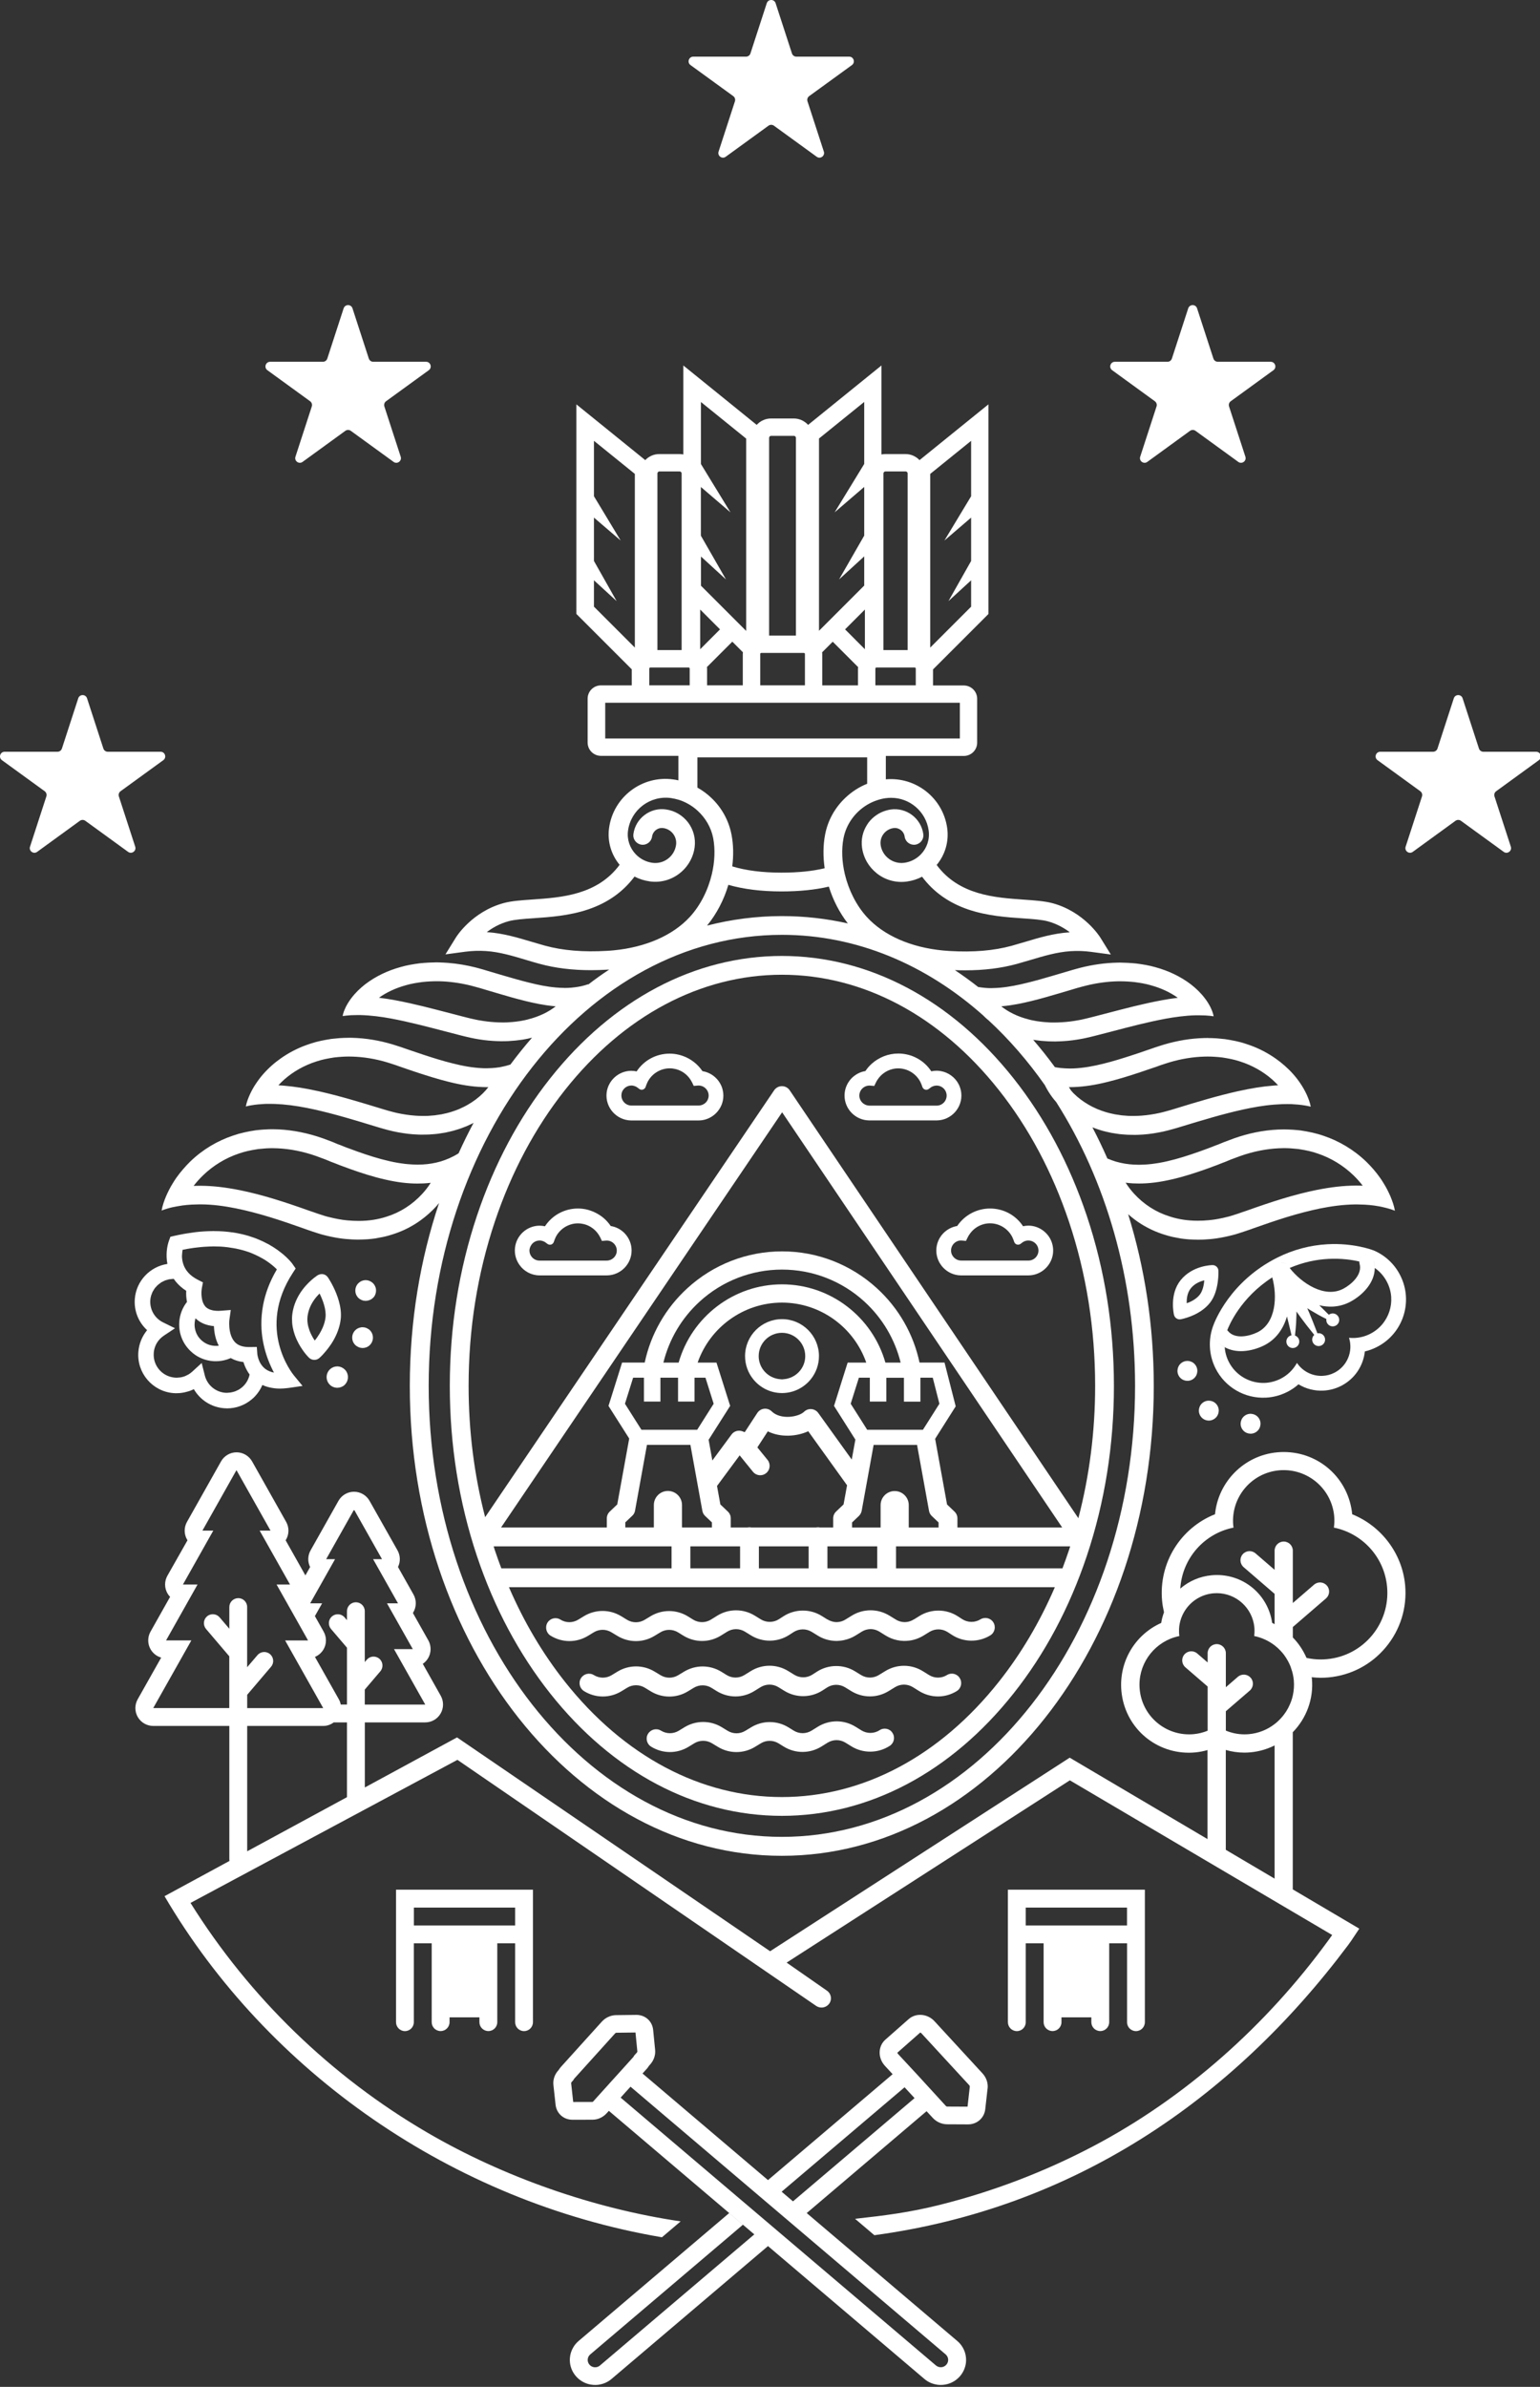
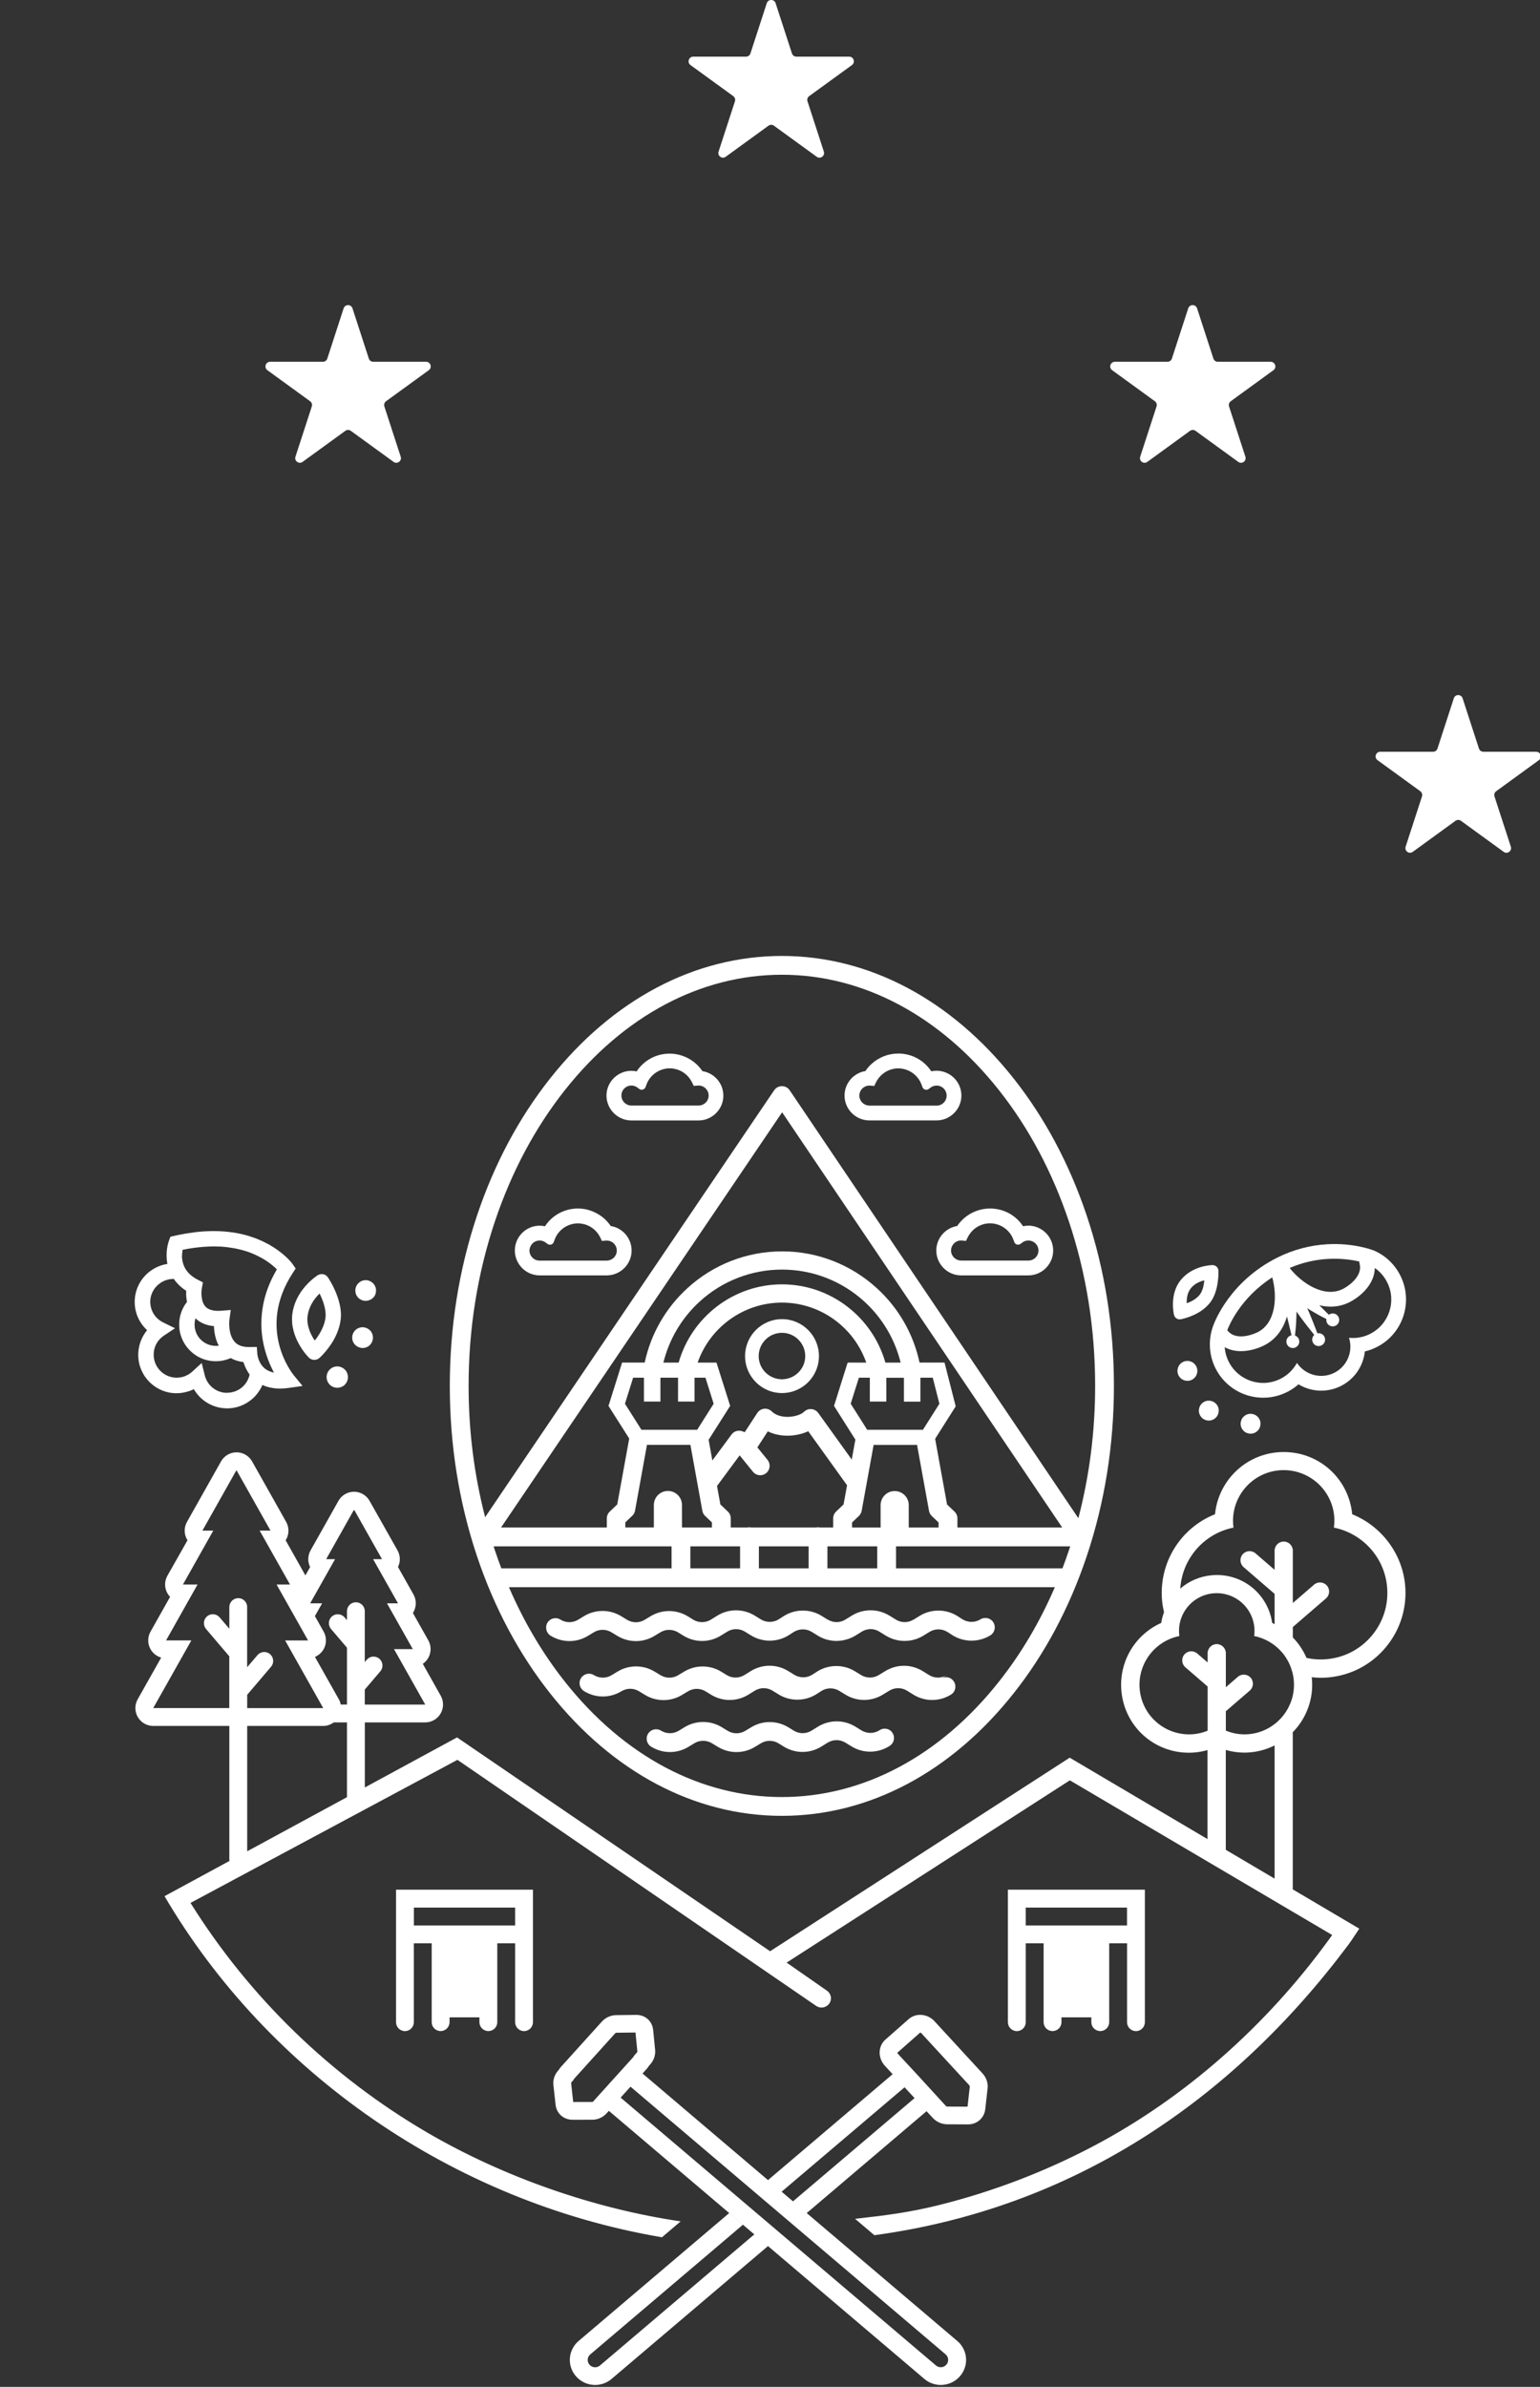
<svg xmlns="http://www.w3.org/2000/svg" width="313" height="485" version="1.1" xml:space="preserve">
  <rect width="100%" height="100%" fill="#333333" stroke="none" />
  <g>
    <title>Layer 1</title>
    <path class="st0" d="m234.721,81.532c0.33,0.24 0.47,0.67 0.34,1.06l-3.32,10.21c-0.28,0.87 0.71,1.59 1.45,1.05l8.68,-6.31c0.33,-0.24 0.78,-0.24 1.11,0l8.69,6.31c0.74,0.54 1.73,-0.18 1.45,-1.05l-3.32,-10.21c-0.13,-0.39 0.01,-0.82 0.34,-1.06l8.68,-6.31c0.74,-0.54 0.36,-1.71 -0.56,-1.71l-10.74,0c-0.41,0 -0.77,-0.26 -0.9,-0.65l-3.32,-10.21c-0.28,-0.87 -1.51,-0.87 -1.8,0l-3.32,10.21c-0.13,0.39 -0.49,0.65 -0.9,0.65l-10.69,0c-0.91,0 -1.29,1.17 -0.55,1.71l8.68,6.31z" fill="#FFFFFF" id="svg_3" />
    <path class="st0" d="m288.671,160.773c0.33,0.24 0.47,0.67 0.34,1.06l-3.32,10.21c-0.28,0.87 0.71,1.59 1.45,1.05l8.68,-6.31c0.33,-0.24 0.78,-0.24 1.11,0l8.69,6.31c0.74,0.54 1.73,-0.19 1.45,-1.05l-3.32,-10.21c-0.13,-0.39 0.01,-0.81 0.34,-1.06l8.68,-6.31c0.74,-0.54 0.36,-1.71 -0.55,-1.71l-10.73,0c-0.41,0 -0.77,-0.26 -0.9,-0.65l-3.32,-10.21c-0.28,-0.87 -1.51,-0.87 -1.79,0l-3.32,10.21c-0.13,0.39 -0.49,0.65 -0.9,0.65l-10.73,0c-0.91,0 -1.29,1.17 -0.55,1.71l8.69,6.31z" fill="#FFFFFF" id="svg_4" />
    <path class="st0" d="m63.031,81.532c0.33,0.24 0.47,0.67 0.34,1.06l-3.32,10.21c-0.28,0.87 0.71,1.59 1.45,1.05l8.69,-6.31c0.33,-0.24 0.78,-0.24 1.11,0l8.69,6.31c0.74,0.54 1.73,-0.18 1.45,-1.05l-3.32,-10.21c-0.13,-0.39 0.01,-0.82 0.34,-1.06l8.69,-6.31c0.74,-0.54 0.36,-1.71 -0.55,-1.71l-10.74,0c-0.41,0 -0.77,-0.26 -0.9,-0.65l-3.32,-10.21c-0.28,-0.87 -1.51,-0.87 -1.8,0l-3.32,10.21c-0.13,0.39 -0.49,0.65 -0.9,0.65l-10.72,0c-0.91,0 -1.3,1.17 -0.56,1.71l8.69,6.31z" fill="#FFFFFF" id="svg_5" />
-     <path class="st0" d="m9.081,160.773c0.33,0.24 0.47,0.67 0.34,1.06l-3.32,10.21c-0.28,0.87 0.71,1.59 1.45,1.05l8.68,-6.31c0.33,-0.24 0.78,-0.24 1.11,0l8.69,6.31c0.74,0.54 1.73,-0.19 1.45,-1.05l-3.32,-10.21c-0.13,-0.39 0.01,-0.81 0.34,-1.06l8.69,-6.31c0.74,-0.54 0.36,-1.71 -0.55,-1.71l-10.73,0c-0.41,0 -0.77,-0.26 -0.9,-0.65l-3.32,-10.21c-0.28,-0.87 -1.51,-0.87 -1.79,0l-3.32,10.21c-0.13,0.39 -0.49,0.65 -0.9,0.65l-10.74,0c-0.91,0 -1.29,1.17 -0.55,1.71l8.69,6.31z" fill="#FFFFFF" id="svg_6" />
    <path class="st0" d="m111.911,332.363c2.34,1.45 5.25,1.46 7.6,0.03l1.18,-0.72c1.11,-0.67 2.48,-0.67 3.58,0l1.21,0.73c1.16,0.71 2.47,1.06 3.77,1.06c1.3,0 2.61,-0.35 3.77,-1.06l1.19,-0.72c1.11,-0.68 2.5,-0.67 3.61,0.01l1.05,0.65c2.36,1.46 5.29,1.46 7.65,0l1.27,-0.79c1.12,-0.69 2.51,-0.69 3.63,0l1.2,0.74c2.38,1.48 5.44,1.44 7.79,-0.09l0.88,-0.57c1.12,-0.72 2.57,-0.74 3.7,-0.04l1.2,0.74c0.89,0.56 1.87,0.9 2.87,1.03c0.33,0.05 0.66,0.07 0.99,0.07c0.06,0 0.12,-0.01 0.18,-0.01c0.06,0 0.11,-0.01 0.17,-0.01c0.35,-0.02 0.7,-0.06 1.05,-0.13c0.04,-0.01 0.08,-0.02 0.12,-0.03c0.8,-0.17 1.58,-0.47 2.31,-0.92l1.27,-0.79c0.55,-0.34 1.17,-0.51 1.8,-0.52c0.62,0 1.24,0.18 1.79,0.52l1.27,0.79c1.47,0.91 3.17,1.25 4.82,1.03c1,-0.13 1.98,-0.48 2.88,-1.03l1.2,-0.74c1.13,-0.7 2.58,-0.68 3.7,0.04l0.88,0.57c2.35,1.53 5.41,1.56 7.79,0.09c0.9,-0.55 1.17,-1.73 0.62,-2.63c-0.56,-0.9 -1.73,-1.17 -2.63,-0.62c-1.13,0.7 -2.58,0.68 -3.7,-0.04l-0.88,-0.57c-2.35,-1.53 -5.41,-1.56 -7.79,-0.09l-1.09,0.68c-0.05,0.02 -0.1,0.04 -0.15,0.07c-0.42,0.26 -0.87,0.42 -1.34,0.48c-0.77,0.1 -1.56,-0.06 -2.25,-0.49l-1.27,-0.78c-1.19,-0.73 -2.52,-1.1 -3.85,-1.1c-1.33,0 -2.66,0.36 -3.85,1.1l-1.27,0.78c-0.69,0.43 -1.48,0.59 -2.25,0.49c-0.46,-0.07 -0.92,-0.23 -1.34,-0.48c-0.05,-0.03 -0.1,-0.05 -0.15,-0.07l-1.09,-0.68c-2.38,-1.48 -5.44,-1.44 -7.79,0.09l-0.88,0.57c-1.11,0.72 -2.57,0.74 -3.7,0.04l-1.2,-0.74c-2.36,-1.46 -5.3,-1.46 -7.66,0l-1.27,0.79c-1.12,0.69 -2.51,0.69 -3.63,0l-1.05,-0.65c-2.34,-1.44 -5.25,-1.45 -7.6,-0.03l-1.19,0.72c-1.1,0.67 -2.48,0.67 -3.58,0l-1.21,-0.74c-2.33,-1.41 -5.22,-1.41 -7.55,0l-1.18,0.72c-1.12,0.68 -2.5,0.67 -3.61,-0.02c-0.9,-0.56 -2.07,-0.28 -2.63,0.62c-0.54,0.92 -0.26,2.1 0.64,2.65" fill="#FFFFFF" id="svg_7" />
-     <path class="st0" d="m192.461,340.363c-1.12,0.69 -2.51,0.69 -3.63,0l-1.27,-0.79c-2.36,-1.46 -5.29,-1.46 -7.66,0l-1.27,0.78c-1.12,0.69 -2.51,0.69 -3.63,0l-1.2,-0.74c-2.38,-1.48 -5.44,-1.44 -7.79,0.08l-0.88,0.57c-1.11,0.73 -2.57,0.74 -3.7,0.04l-1.2,-0.74c-2.36,-1.46 -5.29,-1.46 -7.65,0l-1.27,0.79c-1.12,0.69 -2.51,0.69 -3.63,0l-1.05,-0.65c-2.34,-1.44 -5.25,-1.45 -7.6,-0.03l-1.19,0.72c-1.11,0.67 -2.48,0.67 -3.58,0l-1.21,-0.73c-2.33,-1.41 -5.22,-1.41 -7.55,0l-1.18,0.72c-1.12,0.68 -2.5,0.67 -3.61,-0.01c-0.9,-0.56 -2.07,-0.28 -2.63,0.62c-0.56,0.9 -0.28,2.07 0.62,2.63c2.34,1.45 5.25,1.46 7.6,0.03l1.18,-0.72c1.1,-0.67 2.48,-0.67 3.58,0l1.21,0.74c1.16,0.71 2.47,1.06 3.77,1.06s2.61,-0.35 3.77,-1.06l1.19,-0.72c1.12,-0.68 2.5,-0.67 3.61,0.01l1.05,0.65c2.36,1.46 5.29,1.46 7.65,0l1.27,-0.79c1.12,-0.69 2.51,-0.69 3.63,0l1.2,0.74c2.38,1.48 5.44,1.44 7.79,-0.09l0.88,-0.57c1.11,-0.73 2.57,-0.74 3.7,-0.04l1.2,0.74c2.36,1.46 5.3,1.46 7.66,0l1.27,-0.78c1.12,-0.69 2.51,-0.69 3.63,0l1.27,0.79c2.36,1.46 5.29,1.46 7.64,0.01c0.9,-0.55 1.18,-1.73 0.62,-2.63c-0.54,-0.91 -1.71,-1.19 -2.61,-0.63" fill="#FFFFFF" id="svg_8" />
+     <path class="st0" d="m192.461,340.363c-1.12,0.69 -2.51,0.69 -3.63,0l-1.27,-0.79c-2.36,-1.46 -5.29,-1.46 -7.66,0l-1.27,0.78c-1.12,0.69 -2.51,0.69 -3.63,0l-1.2,-0.74c-2.38,-1.48 -5.44,-1.44 -7.79,0.08l-0.88,0.57c-1.11,0.73 -2.57,0.74 -3.7,0.04l-1.2,-0.74c-2.36,-1.46 -5.29,-1.46 -7.65,0l-1.27,0.79c-1.12,0.69 -2.51,0.69 -3.63,0l-1.05,-0.65c-2.34,-1.44 -5.25,-1.45 -7.6,-0.03l-1.19,0.72c-1.11,0.67 -2.48,0.67 -3.58,0l-1.21,-0.73c-2.33,-1.41 -5.22,-1.41 -7.55,0l-1.18,0.72c-1.12,0.68 -2.5,0.67 -3.61,-0.01c-0.9,-0.56 -2.07,-0.28 -2.63,0.62c-0.56,0.9 -0.28,2.07 0.62,2.63c2.34,1.45 5.25,1.46 7.6,0.03c1.1,-0.67 2.48,-0.67 3.58,0l1.21,0.74c1.16,0.71 2.47,1.06 3.77,1.06s2.61,-0.35 3.77,-1.06l1.19,-0.72c1.12,-0.68 2.5,-0.67 3.61,0.01l1.05,0.65c2.36,1.46 5.29,1.46 7.65,0l1.27,-0.79c1.12,-0.69 2.51,-0.69 3.63,0l1.2,0.74c2.38,1.48 5.44,1.44 7.79,-0.09l0.88,-0.57c1.11,-0.73 2.57,-0.74 3.7,-0.04l1.2,0.74c2.36,1.46 5.3,1.46 7.66,0l1.27,-0.78c1.12,-0.69 2.51,-0.69 3.63,0l1.27,0.79c2.36,1.46 5.29,1.46 7.64,0.01c0.9,-0.55 1.18,-1.73 0.62,-2.63c-0.54,-0.91 -1.71,-1.19 -2.61,-0.63" fill="#FFFFFF" id="svg_8" />
    <path class="st0" d="m178.781,351.562c-1.12,0.73 -2.57,0.74 -3.7,0.04l-1.2,-0.74c-2.36,-1.46 -5.29,-1.46 -7.66,0l-1.27,0.79c-1.12,0.69 -2.51,0.69 -3.63,0l-1.05,-0.65c-2.34,-1.44 -5.25,-1.45 -7.6,-0.03l-1.19,0.72c-1.11,0.67 -2.48,0.67 -3.58,0l-1.21,-0.74c-2.33,-1.41 -5.22,-1.41 -7.55,0l-1.18,0.72c-1.12,0.68 -2.5,0.67 -3.61,-0.01c-0.9,-0.56 -2.07,-0.28 -2.63,0.62c-0.56,0.9 -0.28,2.08 0.62,2.63c2.34,1.45 5.25,1.46 7.6,0.03l1.18,-0.72c1.1,-0.67 2.48,-0.67 3.58,0l1.21,0.73c1.16,0.71 2.47,1.06 3.77,1.06s2.61,-0.35 3.77,-1.06l1.19,-0.72c1.11,-0.68 2.49,-0.67 3.6,0.01l1.05,0.65c2.36,1.46 5.29,1.45 7.65,0l1.27,-0.79c1.12,-0.69 2.51,-0.69 3.63,0l1.2,0.74c2.38,1.48 5.44,1.44 7.79,-0.09c0.89,-0.57 1.14,-1.76 0.56,-2.64c-0.54,-0.88 -1.73,-1.13 -2.61,-0.55" fill="#FFFFFF" id="svg_9" />
-     <path class="st0" d="m37.011,244.952c0.64,-0.09 1.27,-0.14 1.89,-0.18c0.21,-0.01 0.42,-0.01 0.63,-0.02c0.35,-0.01 0.7,-0.03 1.03,-0.03c0.1,0 0.2,0 0.29,0c2.48,0.02 4.81,0.35 7.1,0.81c4.57,0.93 9.04,2.4 13.67,4.05c0.29,0.11 0.58,0.2 0.87,0.31l0.99,0.34c0.73,0.23 1.45,0.49 2.19,0.68c1.11,0.29 2.24,0.53 3.39,0.7c0.38,0.06 0.77,0.1 1.15,0.14c0.42,0.04 0.83,0.07 1.25,0.09c0.14,0.01 0.27,0.01 0.41,0.02c0.29,0.01 0.57,0.02 0.85,0.02c0.05,0 0.11,0 0.16,0c0.08,0 0.16,-0.01 0.24,-0.01c0.4,0 0.8,-0.02 1.21,-0.04c0.13,-0.01 0.25,-0.01 0.38,-0.02c0.5,-0.04 1,-0.09 1.51,-0.16c0.09,-0.01 0.18,-0.03 0.27,-0.05c0.42,-0.07 0.85,-0.15 1.27,-0.24c0.14,-0.03 0.28,-0.06 0.42,-0.09c0.51,-0.12 1.02,-0.26 1.53,-0.43c0.4,-0.12 0.79,-0.26 1.19,-0.41c0.4,-0.15 0.79,-0.32 1.18,-0.49c0.79,-0.36 1.56,-0.78 2.32,-1.25c0.38,-0.24 0.75,-0.49 1.12,-0.76c1.11,-0.8 2.16,-1.74 3.14,-2.8c0.2,-0.22 0.39,-0.46 0.58,-0.69c-3.83,11.43 -5.95,23.99 -5.95,37.18c0,52.73 33.85,95.47 75.61,95.47c41.76,0 75.6,-42.75 75.6,-95.47c0,-12.32 -1.85,-24.09 -5.21,-34.9c0.84,0.74 1.72,1.41 2.63,1.98c1.52,0.95 3.11,1.67 4.69,2.16c0.51,0.17 1.02,0.3 1.53,0.43c0.14,0.03 0.28,0.06 0.42,0.09c0.43,0.09 0.85,0.17 1.27,0.24c0.09,0.01 0.18,0.03 0.27,0.05c0.5,0.07 1.01,0.12 1.51,0.16c0.13,0.01 0.25,0.02 0.38,0.02c0.4,0.02 0.8,0.04 1.2,0.04c0.08,0 0.16,0.01 0.24,0.01c0.05,0 0.11,0 0.16,0c0.29,0 0.57,-0.01 0.85,-0.02c0.14,-0.01 0.27,-0.01 0.41,-0.02c0.42,-0.02 0.84,-0.05 1.25,-0.09c0.39,-0.04 0.77,-0.08 1.15,-0.14c1.15,-0.17 2.27,-0.41 3.39,-0.7c0.75,-0.19 1.46,-0.45 2.19,-0.68l1,-0.34c0.29,-0.1 0.58,-0.19 0.87,-0.31c2.31,-0.82 4.59,-1.6 6.85,-2.3c2.27,-0.69 4.53,-1.29 6.81,-1.76c2.29,-0.45 4.63,-0.78 7.11,-0.81c0.1,0 0.2,0 0.29,0c0.34,0 0.69,0.02 1.03,0.03c0.21,0.01 0.42,0.01 0.63,0.02c0.62,0.04 1.25,0.09 1.89,0.18c0.67,0.1 1.35,0.21 2.04,0.39c0.35,0.08 0.7,0.17 1.06,0.28c0.36,0.11 0.72,0.23 1.1,0.38c-0.09,-0.52 -0.22,-1.02 -0.38,-1.5c-0.16,-0.48 -0.34,-0.96 -0.53,-1.42c-0.4,-0.91 -0.85,-1.81 -1.36,-2.62c-0.25,-0.42 -0.51,-0.82 -0.79,-1.21c-0.83,-1.17 -1.75,-2.22 -2.72,-3.17c-2.62,-2.53 -5.64,-4.27 -8.71,-5.3c-0.77,-0.27 -1.55,-0.48 -2.32,-0.66c-0.78,-0.17 -1.55,-0.31 -2.33,-0.43c-0.5,-0.06 -1,-0.1 -1.5,-0.14c-0.13,-0.01 -0.26,-0.02 -0.4,-0.02c-0.46,-0.03 -0.92,-0.04 -1.38,-0.05c-0.04,0 -0.09,0 -0.13,0c-0.01,0 -0.02,0 -0.04,0c-0.4,0 -0.8,0.01 -1.19,0.03c-3.07,0.14 -6.06,0.78 -8.92,1.79l-2.01,0.75c-0.57,0.21 -1.13,0.49 -1.69,0.67c-0.56,0.21 -1.12,0.46 -1.68,0.65c-0.55,0.21 -1.12,0.42 -1.67,0.61c-2.21,0.78 -4.4,1.49 -6.58,1.98c-0.51,0.12 -1.02,0.22 -1.53,0.31c-0.16,0.03 -0.33,0.05 -0.49,0.08c-0.35,0.06 -0.71,0.11 -1.06,0.15c-0.19,0.02 -0.39,0.04 -0.59,0.06c-0.33,0.03 -0.67,0.06 -1,0.07c-0.21,0.01 -0.41,0.02 -0.62,0.02c-0.14,0 -0.27,0.01 -0.41,0.01c-0.35,0 -0.69,-0.01 -1.05,-0.03c-1.18,-0.06 -2.39,-0.25 -3.67,-0.62c-0.55,-0.17 -1.11,-0.38 -1.69,-0.62c-0.95,-2.16 -1.96,-4.27 -3.04,-6.33c0.55,0.21 1.11,0.42 1.67,0.58c0.73,0.24 1.45,0.37 2.18,0.54l1.09,0.17l0.55,0.08c0.18,0.02 0.36,0.03 0.54,0.05l1.09,0.08c0.36,0.02 0.71,0.01 1.07,0.02c0.13,0 0.25,0.01 0.38,0.01c0.17,0 0.34,-0.01 0.5,-0.01c0.1,0 0.2,0 0.3,-0.01c0.32,-0.02 0.63,-0.04 0.94,-0.05c1.41,-0.1 2.79,-0.33 4.15,-0.62c0.68,-0.15 1.34,-0.34 2.01,-0.52l0.9,-0.26c0.26,-0.08 0.53,-0.15 0.79,-0.24c4.19,-1.28 8.22,-2.5 12.34,-3.42c2.07,-0.45 4.18,-0.84 6.43,-1.02c0.5,-0.04 1.02,-0.07 1.54,-0.09c0.15,-0.01 0.31,-0.01 0.47,-0.01c0.2,0 0.4,-0.01 0.61,-0.01c0.3,0 0.6,0.01 0.91,0.01c0.92,0.05 1.87,0.12 2.88,0.3c0.34,0.06 0.68,0.13 1.03,0.22c-0.15,-0.88 -0.48,-1.68 -0.82,-2.46c-0.36,-0.77 -0.78,-1.52 -1.24,-2.2c-0.46,-0.7 -0.97,-1.35 -1.51,-1.96c-0.54,-0.61 -1.11,-1.17 -1.71,-1.7c-0.6,-0.53 -1.21,-1.01 -1.85,-1.46c-0.8,-0.56 -1.62,-1.06 -2.46,-1.5c-0.84,-0.44 -1.7,-0.82 -2.57,-1.14c-0.35,-0.13 -0.7,-0.25 -1.05,-0.36c-0.7,-0.24 -1.4,-0.42 -2.11,-0.57c-0.71,-0.15 -1.41,-0.27 -2.12,-0.38c-0.51,-0.06 -1.03,-0.11 -1.55,-0.15c-0.11,-0.01 -0.21,-0.02 -0.32,-0.02c-0.5,-0.03 -1.01,-0.05 -1.51,-0.05c-0.04,0 -0.08,-0.01 -0.12,-0.01c-0.24,0 -0.48,0.01 -0.72,0.01c-0.01,0 -0.01,0 -0.02,0c-1.4,0.04 -2.78,0.17 -4.14,0.4c-1.36,0.23 -2.7,0.54 -4.01,0.93c-0.33,0.09 -0.65,0.21 -0.98,0.31l-0.87,0.28c-0.26,0.08 -0.51,0.18 -0.77,0.27c-0.26,0.09 -0.51,0.18 -0.77,0.26c-1.01,0.36 -2.02,0.7 -3.02,1.02c-1.99,0.65 -3.97,1.27 -5.93,1.75c-1.98,0.49 -3.96,0.87 -6.1,0.96c-0.24,0.01 -0.48,0.01 -0.72,0.01c-0.19,0 -0.4,-0.01 -0.6,-0.02c-0.16,0 -0.32,-0.01 -0.48,-0.02c-0.52,-0.03 -1.04,-0.08 -1.58,-0.17c-0.12,-0.02 -0.24,-0.05 -0.35,-0.07c-1.41,-1.93 -2.88,-3.78 -4.42,-5.56c0.03,0.01 0.05,0.01 0.08,0.02l1,0.13c0.34,0.05 0.67,0.09 1,0.1l0.99,0.07c0.33,0.02 0.66,0.01 0.99,0.02c0.14,0 0.28,0.01 0.42,0.01c0.07,0 0.14,-0.01 0.21,-0.01c0.45,-0.01 0.89,-0.02 1.33,-0.05c1.29,-0.07 2.56,-0.24 3.8,-0.47c0.31,-0.05 0.62,-0.12 0.93,-0.19c0.3,-0.07 0.61,-0.14 0.91,-0.21l0.82,-0.2l0.7,-0.18l5.51,-1.43c1.82,-0.48 3.61,-0.91 5.45,-1.32c1.84,-0.4 3.71,-0.78 5.74,-1.02c1.01,-0.12 2.07,-0.22 3.19,-0.24c0.2,0 0.4,0 0.61,0c0.02,0 0.04,0 0.06,0c0.41,0 0.83,0.01 1.26,0.03c0.09,0 0.18,0.01 0.26,0.02c0.46,0.03 0.93,0.07 1.42,0.15c-0.03,-0.17 -0.06,-0.34 -0.11,-0.5c-0.09,-0.33 -0.21,-0.64 -0.35,-0.95c-0.07,-0.15 -0.14,-0.31 -0.21,-0.46c-0.31,-0.59 -0.67,-1.18 -1.08,-1.71c-0.81,-1.08 -1.79,-2.03 -2.86,-2.86c-1.07,-0.82 -2.24,-1.52 -3.45,-2.1c-1.21,-0.58 -2.48,-1.04 -3.75,-1.39c-1.28,-0.37 -2.57,-0.58 -3.87,-0.75c-0.6,-0.06 -1.21,-0.11 -1.81,-0.14c-0.19,-0.01 -0.38,-0.01 -0.57,-0.02c-0.32,-0.01 -0.64,-0.03 -0.95,-0.03c-0.18,0 -0.36,0 -0.53,0.01c-2.56,0.05 -5.06,0.42 -7.46,1.02l-0.9,0.24l-0.78,0.22c-0.23,0.06 -0.46,0.13 -0.68,0.2c-0.23,0.07 -0.46,0.14 -0.68,0.2l-2.68,0.79c-1.76,0.52 -3.5,1.02 -5.24,1.44c-1.75,0.43 -3.49,0.8 -5.41,0.98c-0.53,0.05 -1.08,0.07 -1.64,0.08c-0.06,0 -0.11,0.01 -0.16,0.01c-0.41,0 -0.82,-0.01 -1.25,-0.05c-0.46,-0.04 -0.94,-0.1 -1.43,-0.18c-1.54,-1.21 -3.12,-2.35 -4.73,-3.43c0.7,0.03 1.4,0.04 2.07,0.04c3.87,0 7.32,-0.43 10.48,-1.29c0.93,-0.26 1.86,-0.53 2.76,-0.8c2.78,-0.83 5.4,-1.61 8.16,-1.8c1.41,-0.09 2.82,-0.05 4.21,0.14l4.01,0.54l-2.13,-3.44c-0.13,-0.21 -3.3,-5.22 -9.65,-6.97c-1.62,-0.44 -3.59,-0.58 -5.88,-0.74c-5.92,-0.41 -13.2,-0.91 -17.74,-7.05c1.68,-2.02 2.53,-4.7 2.14,-7.5c-0.86,-6.12 -6.38,-10.44 -12.47,-9.9l0,-4.75l15.86,0c1.49,0 2.7,-1.21 2.7,-2.7l0,-8.92c0,-1.48 -1.2,-2.68 -2.68,-2.7c-0.01,0 -0.02,0 -0.03,0l-6.26,0l0,-3.26l11.26,-11.26l0,-42.6l-5.76,4.66l-8.24,6.67c-0.72,-0.75 -1.73,-1.23 -2.85,-1.23l-4.1,0c-0.27,0 -0.53,0.03 -0.79,0.08l0,-18.08l-5.76,4.66l-9.15,7.41c-0.72,-0.79 -1.75,-1.3 -2.91,-1.3l-4.63,0c-1.15,0 -2.19,0.51 -2.91,1.3l-9.15,-7.41l-5.76,-4.66l0,18.08c-0.25,-0.05 -0.52,-0.08 -0.79,-0.08l-4.1,0c-1.12,0 -2.13,0.47 -2.85,1.23l-8.24,-6.67l-5.76,-4.66l0,42.58l11.26,11.26l0,3.26l-6.27,0c-1.49,0 -2.7,1.21 -2.7,2.7l0,8.92c0,1.49 1.21,2.7 2.7,2.7l15.75,0l0,4.98c-0.34,-0.08 -0.69,-0.14 -1.04,-0.19c-6.31,-0.88 -12.17,3.53 -13.05,9.85c-0.39,2.8 0.47,5.48 2.14,7.5c-4.54,6.14 -11.82,6.64 -17.74,7.05c-2.29,0.16 -4.26,0.29 -5.88,0.74c-6.35,1.75 -9.52,6.75 -9.65,6.97l-2.13,3.44l4.01,-0.54c1.39,-0.18 2.8,-0.23 4.21,-0.14c2.76,0.18 5.38,0.97 8.16,1.8c0.9,0.27 1.83,0.55 2.76,0.8c3.16,0.86 6.61,1.29 10.48,1.29c1.11,0 2.26,-0.04 3.44,-0.11c0.08,0 0.16,-0.01 0.23,-0.02c-1.45,0.96 -2.88,1.97 -4.27,3.05c0,-0.02 0,-0.04 0,-0.07c-0.95,0.34 -1.83,0.51 -2.67,0.62c-0.28,0.04 -0.55,0.06 -0.83,0.09c-0.43,0.03 -0.84,0.05 -1.25,0.05c-0.06,0 -0.11,-0.01 -0.16,-0.01c-0.56,-0.01 -1.11,-0.03 -1.64,-0.08c-1.92,-0.17 -3.67,-0.54 -5.42,-0.98c-1.73,-0.42 -3.47,-0.93 -5.23,-1.44l-2.68,-0.79c-0.45,-0.12 -0.91,-0.28 -1.36,-0.41l-0.78,-0.22l-0.89,-0.24c-1.8,-0.45 -3.66,-0.77 -5.55,-0.92c-0.63,-0.05 -1.27,-0.08 -1.91,-0.1c-0.18,0 -0.35,-0.01 -0.53,-0.01c-0.32,0 -0.64,0.02 -0.95,0.03c-0.19,0.01 -0.38,0.01 -0.57,0.02c-0.6,0.03 -1.2,0.08 -1.81,0.14c-1.3,0.17 -2.59,0.38 -3.87,0.75c-1.28,0.35 -2.54,0.81 -3.75,1.39c-1.21,0.58 -2.37,1.28 -3.45,2.1c-1.07,0.83 -2.05,1.78 -2.86,2.86c-0.41,0.53 -0.77,1.12 -1.08,1.71c-0.07,0.15 -0.15,0.3 -0.21,0.46c-0.14,0.31 -0.26,0.62 -0.35,0.95c-0.05,0.16 -0.08,0.33 -0.11,0.5c0.49,-0.07 0.96,-0.12 1.42,-0.15c0.09,-0.01 0.18,-0.01 0.26,-0.02c0.43,-0.02 0.85,-0.03 1.27,-0.03c0.02,0 0.04,0 0.06,0c0.2,0 0.41,0 0.61,0c1.12,0.03 2.18,0.12 3.2,0.24c2.03,0.24 3.9,0.62 5.74,1.02c1.83,0.41 3.63,0.85 5.45,1.32l5.51,1.43l0.7,0.18l0.82,0.2c0.61,0.14 1.21,0.29 1.84,0.4c1.24,0.23 2.51,0.4 3.8,0.47c0.44,0.03 0.88,0.04 1.33,0.05c0.07,0 0.14,0.01 0.21,0.01c0.14,0 0.28,0 0.42,-0.01c0.33,-0.01 0.65,0 0.98,-0.02l0.99,-0.07c0.33,-0.02 0.66,-0.05 1,-0.1l1,-0.13c0.34,-0.07 0.67,-0.13 1,-0.19c0.29,-0.06 0.59,-0.13 0.88,-0.21c-1.52,1.75 -2.99,3.57 -4.39,5.46c-0.75,0.25 -1.48,0.42 -2.18,0.55c-0.54,0.09 -1.06,0.13 -1.58,0.17c-0.16,0.01 -0.32,0.01 -0.48,0.02c-0.2,0.01 -0.4,0.02 -0.6,0.02c-0.24,0 -0.48,0 -0.72,-0.01c-2.14,-0.09 -4.12,-0.46 -6.1,-0.96c-1.97,-0.48 -3.94,-1.1 -5.93,-1.75c-1,-0.33 -2.01,-0.67 -3.02,-1.02c-0.51,-0.15 -1.02,-0.37 -1.53,-0.53l-0.87,-0.28c-0.33,-0.1 -0.65,-0.22 -0.98,-0.31c-1.31,-0.39 -2.65,-0.71 -4.01,-0.93c-1.36,-0.23 -2.74,-0.36 -4.14,-0.4c0,0 -0.01,0 -0.02,0c-0.24,-0.01 -0.48,-0.01 -0.72,-0.01c-0.04,0 -0.08,0 -0.11,0.01c-0.5,0 -1.01,0.02 -1.51,0.05c-0.1,0.01 -0.21,0.02 -0.31,0.02c-0.52,0.04 -1.03,0.09 -1.55,0.15c-0.71,0.11 -1.42,0.23 -2.12,0.38c-0.71,0.15 -1.41,0.34 -2.11,0.57c-0.35,0.11 -0.7,0.23 -1.04,0.36c-0.87,0.32 -1.73,0.7 -2.57,1.14c-0.84,0.44 -1.67,0.94 -2.46,1.5c-0.64,0.45 -1.26,0.93 -1.85,1.46c-0.3,0.26 -0.59,0.54 -0.87,0.82c-0.57,0.57 -1.11,1.17 -1.61,1.83c-0.25,0.33 -0.49,0.66 -0.72,1.01c-0.47,0.68 -0.88,1.43 -1.24,2.2c-0.35,0.78 -0.67,1.59 -0.83,2.46c0.35,-0.09 0.7,-0.16 1.03,-0.22c1.01,-0.18 1.96,-0.25 2.88,-0.3c0.31,-0.01 0.61,-0.01 0.91,-0.01c0.21,0 0.4,0.01 0.61,0.01c0.16,0 0.31,0 0.47,0.01c0.52,0.02 1.04,0.05 1.54,0.09c2.25,0.19 4.36,0.57 6.43,1.02c4.13,0.92 8.15,2.14 12.34,3.42c0.26,0.09 0.52,0.16 0.79,0.24l0.9,0.26c0.67,0.18 1.33,0.38 2.01,0.52c0.68,0.15 1.36,0.28 2.05,0.38c0.69,0.11 1.39,0.19 2.1,0.24l0,0c0.31,0.02 0.63,0.04 0.94,0.05c0.1,0.01 0.2,0.01 0.3,0.01c0.17,0.01 0.34,0.01 0.5,0.01c0.13,0 0.25,0 0.38,-0.01c0.36,-0.01 0.71,0 1.07,-0.02l1.08,-0.08c0.18,-0.02 0.36,-0.03 0.54,-0.05l0.55,-0.08l1.09,-0.17c0.73,-0.17 1.45,-0.3 2.18,-0.54c0.72,-0.2 1.45,-0.48 2.16,-0.76c0.36,-0.16 0.71,-0.32 1.06,-0.49c0.13,-0.06 0.26,-0.14 0.38,-0.2c-1.08,2.01 -2.09,4.07 -3.05,6.19c-1.26,0.8 -2.46,1.29 -3.62,1.65c-1.28,0.37 -2.49,0.56 -3.67,0.62c-0.35,0.02 -0.7,0.03 -1.04,0.03c-0.14,0 -0.27,-0.01 -0.41,-0.01c-0.21,0 -0.41,-0.01 -0.62,-0.02c-0.34,-0.02 -0.67,-0.04 -1.01,-0.07c-0.2,-0.02 -0.39,-0.04 -0.59,-0.06c-0.36,-0.04 -0.71,-0.1 -1.06,-0.15c-0.16,-0.03 -0.33,-0.05 -0.49,-0.08c-0.51,-0.09 -1.02,-0.19 -1.53,-0.31c-2.18,-0.49 -4.37,-1.19 -6.58,-1.98c-0.55,-0.19 -1.11,-0.4 -1.66,-0.61c-0.56,-0.18 -1.12,-0.44 -1.68,-0.65c-0.44,-0.14 -0.87,-0.33 -1.31,-0.52c-0.13,-0.05 -0.25,-0.11 -0.38,-0.16l-2.01,-0.75c-2.86,-1 -5.86,-1.64 -8.92,-1.79c-0.4,-0.02 -0.79,-0.03 -1.19,-0.03c-0.01,0 -0.02,0 -0.04,0c-0.04,0 -0.09,0 -0.13,0c-0.46,0 -0.92,0.02 -1.38,0.05c-0.13,0.01 -0.26,0.02 -0.4,0.02c-0.5,0.04 -1,0.08 -1.5,0.14c-0.78,0.12 -1.56,0.25 -2.33,0.43c-0.78,0.17 -1.55,0.39 -2.32,0.66c-3.08,1.03 -6.1,2.77 -8.71,5.3c-0.5,0.49 -0.98,1.01 -1.44,1.55c-0.44,0.52 -0.88,1.05 -1.28,1.62c-0.28,0.39 -0.54,0.8 -0.79,1.21c-0.51,0.81 -0.96,1.71 -1.36,2.62c-0.19,0.46 -0.38,0.94 -0.53,1.42c-0.16,0.48 -0.29,0.98 -0.38,1.5c0.75,-0.29 1.46,-0.5 2.16,-0.66c0.66,-0.14 1.34,-0.26 2.01,-0.36m193.24,-4.5c0.41,0.02 0.82,0.03 1.23,0.03c2.06,0 4.14,-0.26 6.55,-0.81c2.6,-0.58 5.1,-1.42 6.99,-2.09c0.52,-0.18 1.02,-0.36 1.5,-0.55l0.19,-0.07c0.44,-0.15 0.84,-0.31 1.21,-0.46c0.17,-0.07 0.33,-0.13 0.48,-0.19c0.44,-0.15 0.84,-0.32 1.19,-0.47c0.2,-0.09 0.39,-0.16 0.55,-0.23l1.97,-0.73c2.63,-0.92 5.25,-1.44 7.8,-1.56l0.02,0l0.02,0c0.32,-0.02 0.66,-0.03 1.01,-0.03c0.88,0 1.83,0.06 2.91,0.18c1.65,0.25 2.82,0.52 3.89,0.9l0.03,0.01l0.03,0.01c2.69,0.9 5.2,2.43 7.26,4.42c0.71,0.69 1.33,1.39 1.88,2.11c-0.39,-0.01 -0.78,-0.02 -1.18,-0.02c-0.11,0 -0.22,0 -0.33,0c-2.41,0.02 -4.89,0.3 -7.81,0.88l-0.01,0l-0.01,0c-4.63,0.94 -9.02,2.36 -14.19,4.2l-0.06,0.02l-0.06,0.02c-0.1,0.04 -0.25,0.09 -0.4,0.14c-0.11,0.04 -0.22,0.08 -0.34,0.11l-0.94,0.33c-0.2,0.06 -0.39,0.13 -0.59,0.19c-0.48,0.16 -0.93,0.3 -1.34,0.41l-0.01,0l-0.01,0c-1.5,0.39 -2.75,0.62 -3.95,0.73c-0.79,0.08 -1.57,0.11 -2.31,0.11c-2.04,0 -3.88,-0.28 -5.64,-0.85l-0.03,-0.01l-0.03,-0.01c-2.75,-0.85 -5.25,-2.45 -7.25,-4.64c-0.63,-0.69 -1.2,-1.44 -1.7,-2.22c0.52,0.07 1,0.11 1.48,0.14m-12.82,-19.55c0.29,0 0.58,-0.01 0.87,-0.02l0,0l0,0c2.14,-0.09 4.26,-0.41 6.86,-1.06c2.19,-0.54 4.35,-1.22 6.2,-1.83l0,0l0,0c1.07,-0.35 2.06,-0.69 3.01,-1.02c0.37,-0.11 0.71,-0.24 1.01,-0.35c0.19,-0.07 0.37,-0.14 0.52,-0.19l0.86,-0.28c0.11,-0.04 0.23,-0.07 0.34,-0.11c0.19,-0.06 0.36,-0.12 0.51,-0.16l0.03,-0.01l0.03,-0.01c2.41,-0.72 4.82,-1.11 7.15,-1.17l0.02,0l0.02,0c0.2,-0.01 0.4,-0.01 0.6,-0.01c0.88,0 1.86,0.06 2.97,0.19c1.09,0.17 2.35,0.39 3.54,0.79l0.03,0.01l0.03,0.01c2.43,0.77 4.69,2.04 6.54,3.67c0.43,0.38 0.82,0.77 1.19,1.17c-0.37,0.02 -0.74,0.04 -1.11,0.08c-2.12,0.17 -4.26,0.51 -6.93,1.1l-0.01,0l-0.01,0c-4.35,0.97 -8.56,2.25 -12.63,3.5l-0.06,0.02l-0.06,0.02c-0.08,0.03 -0.21,0.07 -0.34,0.1c-0.1,0.03 -0.19,0.06 -0.29,0.09l-0.86,0.25c-0.14,0.04 -0.27,0.07 -0.41,0.11c-0.48,0.13 -0.94,0.26 -1.37,0.35c-1.34,0.29 -2.52,0.46 -3.6,0.54l-0.08,0.01c-0.5,0.03 -0.98,0.06 -1.41,0.06c-0.09,0 -0.18,0 -0.26,0l-0.03,0l-0.02,0c-0.14,0 -0.28,0 -0.42,0c-0.18,0 -0.34,0 -0.47,-0.01l-1.03,-0.08c-0.07,-0.01 -0.13,-0.01 -0.2,-0.02c-0.06,-0.01 -0.12,-0.01 -0.17,-0.01l-0.46,-0.07l-0.94,-0.14c-0.17,-0.04 -0.33,-0.07 -0.49,-0.11c-0.46,-0.1 -0.87,-0.19 -1.21,-0.3l-0.1,-0.03l-0.1,-0.03c-0.5,-0.14 -1.07,-0.36 -1.68,-0.6c-0.62,-0.28 -1.16,-0.53 -1.65,-0.82l-0.03,-0.02l-0.03,-0.01c-1.16,-0.66 -2.2,-1.45 -3.1,-2.34c-0.2,-0.2 -0.37,-0.41 -0.55,-0.62c-0.14,-0.22 -0.27,-0.43 -0.41,-0.65c0.08,0.01 0.14,0.01 0.19,0.01m-13.79,-16.44l0,0l0.02,0c2.31,-0.21 4.32,-0.66 5.99,-1.07c1.84,-0.45 3.68,-0.98 5.4,-1.49l0,0l0.01,0l2.63,-0.78c0.29,-0.08 0.56,-0.16 0.8,-0.24c0.19,-0.06 0.38,-0.12 0.53,-0.16l0.01,0l0.01,0l0.76,-0.21l0.85,-0.22c2.21,-0.55 4.42,-0.86 6.59,-0.9c0.15,0 0.3,0 0.45,0c0.9,0 1.84,0.05 2.88,0.16c1,0.13 2.17,0.31 3.27,0.63l0.03,0.01l0.03,0.01c2.04,0.55 3.92,1.43 5.48,2.54c-2.27,0.27 -4.33,0.7 -6.05,1.07l-0.01,0l-0.01,0c-2,0.45 -3.82,0.89 -5.57,1.35l-5.5,1.43l-0.68,0.17l-0.77,0.19c-0.13,0.03 -0.26,0.06 -0.39,0.09c-0.43,0.1 -0.84,0.2 -1.22,0.26l-0.02,0l-0.02,0c-1.16,0.22 -2.25,0.35 -3.33,0.41l0,0l0,0c-0.53,0.03 -0.93,0.05 -1.31,0.05c-0.11,0 -0.22,0 -0.32,0l-0.01,0l-0.01,0c-0.13,0 -0.25,0 -0.38,0c-0.17,0 -0.33,0 -0.45,-0.01l-0.96,-0.07l-0.03,0l-0.03,0c-0.17,-0.01 -0.39,-0.03 -0.66,-0.07l-0.01,0l-0.01,0l-0.88,-0.12c-0.15,-0.03 -0.3,-0.06 -0.45,-0.08c-0.43,-0.08 -0.81,-0.15 -1.13,-0.24l-0.06,-0.02l-0.06,-0.02c-1.09,-0.27 -2.15,-0.65 -3.14,-1.14l0,0l0,0c-0.86,-0.42 -1.64,-0.91 -2.33,-1.45l-0.06,-0.06c0.01,-0.01 0.07,-0.01 0.12,-0.02m-78.94,-11.36c-0.43,0.04 -0.87,0.08 -1.3,0.1c-4.88,0.29 -9.02,-0.06 -12.68,-1.06c-0.89,-0.25 -1.8,-0.52 -2.68,-0.78c-2.86,-0.85 -5.81,-1.74 -9,-1.95c-0.04,0 -0.07,-0.01 -0.11,-0.01c1.15,-0.88 2.63,-1.73 4.44,-2.22c1.25,-0.34 3.05,-0.47 5.13,-0.61c3.23,-0.22 7.24,-0.5 11.07,-1.8c3.96,-1.35 7.05,-3.54 9.39,-6.66c0.94,0.49 1.97,0.82 3.08,0.98c2.11,0.3 4.21,-0.24 5.92,-1.51c0.02,-0.02 0.05,-0.03 0.07,-0.05c0.71,-0.54 1.32,-1.18 1.81,-1.9c0.69,-1.02 1.16,-2.18 1.33,-3.43c0.26,-1.88 -0.27,-3.69 -1.33,-5.09c-0.52,-0.68 -1.17,-1.27 -1.91,-1.72c-0.77,-0.47 -1.65,-0.79 -2.59,-0.92c-1.55,-0.22 -3.09,0.18 -4.34,1.13c-1.25,0.94 -2.06,2.32 -2.27,3.87c-0.13,0.9 0.4,1.74 1.22,2.05c0.13,0.05 0.26,0.09 0.41,0.11c1.04,0.15 2.01,-0.58 2.16,-1.63c0.08,-0.54 0.36,-1.02 0.79,-1.35c0.43,-0.33 0.97,-0.47 1.51,-0.39c1.65,0.23 2.81,1.77 2.58,3.42c-0.33,2.33 -2.49,3.96 -4.82,3.63c-1.35,-0.19 -2.53,-0.84 -3.4,-1.76c-1.17,-1.24 -1.8,-2.98 -1.54,-4.8c0.59,-4.23 4.51,-7.18 8.74,-6.59c0.54,0.08 1.06,0.2 1.57,0.35c0.67,0.21 1.3,0.49 1.91,0.83c0.69,0.38 1.33,0.85 1.91,1.38c1.6,1.46 2.76,3.41 3.18,5.59c0.43,2.28 0.31,4.81 -0.27,7.28c-0.76,3.23 -2.32,6.37 -4.48,8.72c-3.46,3.75 -8.95,6.16 -15.5,6.79m64.04,-24.35c0.25,1.82 -0.37,3.56 -1.54,4.8c-0.87,0.92 -2.05,1.57 -3.4,1.76c-1.44,0.2 -2.82,-0.35 -3.74,-1.35c-0.56,-0.61 -0.96,-1.4 -1.08,-2.28c-0.15,-1.08 0.3,-2.1 1.08,-2.75c0.42,-0.35 0.93,-0.59 1.5,-0.67c0.54,-0.08 1.08,0.06 1.51,0.39c0.44,0.33 0.72,0.81 0.79,1.35c0.15,1.05 1.11,1.77 2.16,1.63c0.14,-0.02 0.28,-0.06 0.41,-0.11c0.82,-0.31 1.35,-1.15 1.22,-2.05c-0.45,-3.2 -3.42,-5.44 -6.62,-4.99c-0.33,0.05 -0.65,0.12 -0.97,0.22c-0.68,0.2 -1.33,0.5 -1.91,0.9c-0.62,0.42 -1.18,0.93 -1.64,1.55c-0.1,0.13 -0.18,0.27 -0.27,0.4c-0.9,1.39 -1.27,3.02 -1.04,4.68c0.15,1.08 0.51,2.09 1.04,2.99c0.49,0.83 1.14,1.57 1.91,2.19c0.06,0.05 0.12,0.1 0.18,0.15c0.02,0.02 0.05,0.03 0.07,0.05c1.71,1.27 3.81,1.8 5.92,1.51c1.11,-0.15 2.14,-0.49 3.08,-0.98c2.34,3.12 5.43,5.31 9.39,6.66c3.83,1.3 7.84,1.58 11.07,1.8c2.08,0.14 3.88,0.27 5.13,0.61c1.8,0.5 3.29,1.35 4.44,2.22c-0.04,0 -0.07,0 -0.11,0.01c-3.19,0.21 -6.15,1.09 -9.01,1.95c-0.88,0.26 -1.78,0.53 -2.68,0.78c-3.65,1 -7.8,1.35 -12.68,1.06c-0.44,-0.03 -0.88,-0.06 -1.3,-0.1c-6.55,-0.63 -12.04,-3.05 -15.47,-6.8c-2.15,-2.35 -3.71,-5.49 -4.48,-8.72c-0.58,-2.47 -0.71,-5 -0.27,-7.28c0.55,-2.87 2.36,-5.33 4.8,-6.8c0.6,-0.36 1.24,-0.66 1.91,-0.89c0.6,-0.21 1.22,-0.37 1.86,-0.46c0.02,0 0.04,0 0.05,0c0.34,-0.05 0.69,-0.07 1.02,-0.07c3.81,-0.03 7.13,2.78 7.67,6.64m-47,-14.86l34.5,0l0,5.36c-1.63,0.65 -3.13,1.62 -4.44,2.86c-2.15,2.04 -3.57,4.63 -4.11,7.48c-0.42,2.18 -0.42,4.51 -0.09,6.83c-2.45,0.59 -5.39,0.89 -8.78,0.89c-3.89,0 -7.24,-0.43 -10,-1.27c0.28,-2.19 0.25,-4.38 -0.15,-6.45c-0.55,-2.86 -1.97,-5.45 -4.11,-7.48c-0.86,-0.82 -1.81,-1.51 -2.82,-2.08l0,-6.14zm6.29,25.9c3.06,0.88 6.67,1.34 10.79,1.34c3.66,0 6.89,-0.33 9.63,-0.98c0.84,2.71 2.16,5.28 3.86,7.48c-4.34,-0.98 -8.82,-1.49 -13.39,-1.49c-5.21,0 -10.3,0.67 -15.22,1.93c1.96,-2.39 3.44,-5.26 4.33,-8.28m41.03,-83.5l8.31,-6.72l0,11.26l-5.43,9l5.43,-4.66l0,8.81l-4.61,8.16l4.61,-4.23l0,5.36l-8.31,8.31l0,-35.29zm-9.51,-0.09c0,-0.23 0.18,-0.41 0.41,-0.41l4.1,0c0.23,0 0.41,0.18 0.41,0.41l0,35.89l-4.92,0l0,-35.89zm-1.64,39.64c0,-0.12 0.09,-0.21 0.21,-0.21l7.79,0c0.11,0 0.21,0.09 0.21,0.21l0,3.41l-8.21,0l0,-3.41zm-10.83,-3.29l2.16,-2.16l3.7,3.7l1.46,1.46c-0.01,0.1 -0.03,0.2 -0.03,0.3l0,3.41l-7.26,0c0,-0.01 0,-0.02 0,-0.03l0,-6.34c0.01,-0.12 -0.02,-0.23 -0.03,-0.34m4.67,-4.67l2.4,-2.4l0,0l1.63,-1.63l0,8.07l-4.03,-4.04zm-5.31,-38.77l9.2,-7.44l0,12.6l-2.81,4.6l-0.04,0.06l-3.16,5.17l0,0l0,0l2.34,-2.01l3.55,-3.05l0.12,-0.1l0,9.89l-3.68,6.41l-1.43,2.49l5.11,-4.68l0,5.93l-5.77,5.77l-0.71,0.71l-2.71,2.71l0,-39.06l-0.01,0zm-10.13,-0.14c0,-0.23 0.18,-0.41 0.41,-0.41l4.63,0c0.23,0 0.41,0.18 0.41,0.41l0,40.17l-5.45,0l0,-40.17zm-1.81,43.91c0,-0.11 0.09,-0.21 0.21,-0.21l8.67,0c0.11,0 0.21,0.09 0.21,0.21l0,6.34c0,0.01 -0.01,0.02 -0.01,0.03l-9.06,0c0,-0.01 -0.01,-0.02 -0.01,-0.03l0,-6.34l-0.01,0zm-12.06,-19.82l5.11,4.68l-1.43,-2.49l-3.68,-6.41l0,-9.89l0.12,0.1l3.56,3.05l2.34,2.01l0,0l0,0l-3.16,-5.17l-0.04,-0.06l-2.81,-4.6l0,-12.6l9.2,7.44l0,39.08l-2.71,-2.71l-0.71,-0.71l-5.77,-5.77l0,-5.95l-0.02,0zm8.52,26.19l-7.26,0l0,-3.41c0,-0.1 -0.02,-0.2 -0.03,-0.3l1.46,-1.46l3.7,-3.7l2.16,2.16c-0.01,0.11 -0.03,0.22 -0.03,0.34l0,6.34c0,0.01 0,0.02 0,0.03m-8.66,-15.4l4.03,4.03l-4.03,4.04l0,-8.07zm-8.69,-27.65c0,-0.23 0.18,-0.41 0.41,-0.41l4.1,0c0.23,0 0.41,0.18 0.41,0.41l0,35.89l-4.92,0l0,-35.89zm-1.65,39.64c0,-0.12 0.09,-0.21 0.21,-0.21l7.79,0c0.11,0 0.21,0.09 0.21,0.21l0,3.41l-8.21,0l0,-3.41zm-11.25,-12.57l0,-5.36l4.61,4.23l-4.61,-8.16l0,-8.81l5.43,4.66l-5.43,-9l0,-11.26l8.31,6.72l0,35.29l-8.31,-8.31zm2.29,19.52l72.08,0l0,7.26l-72.08,0l0,-7.26zm-15.66,64.33l-0.06,0.02l-0.06,0.02c-0.33,0.09 -0.7,0.16 -1.13,0.24c-0.15,0.03 -0.3,0.06 -0.45,0.08l-0.88,0.12l-0.01,0l-0.01,0c-0.28,0.04 -0.49,0.06 -0.66,0.07l-0.03,0l-0.03,0l-0.96,0.07c-0.13,0.01 -0.28,0.01 -0.45,0.01c-0.12,0 -0.25,0 -0.38,0l-0.01,0l-0.01,0c-0.1,0 -0.21,0 -0.32,0c-0.37,0 -0.78,-0.01 -1.31,-0.05l0,0l0,0c-1.08,-0.06 -2.17,-0.2 -3.33,-0.41l-0.02,0l-0.02,0c-0.38,-0.07 -0.79,-0.16 -1.22,-0.26c-0.13,-0.03 -0.26,-0.06 -0.39,-0.09l-0.77,-0.19l-0.67,-0.17l-5.51,-1.43c-1.75,-0.46 -3.57,-0.9 -5.57,-1.35l-0.01,0l-0.01,0c-1.72,-0.38 -3.78,-0.8 -6.05,-1.07c1.56,-1.11 3.45,-1.99 5.48,-2.54l0.03,-0.01l0.03,-0.01c1.1,-0.32 2.26,-0.49 3.27,-0.63c1.04,-0.11 1.99,-0.16 2.89,-0.16c0.15,0 0.3,0 0.46,0c2.16,0.04 4.37,0.35 6.58,0.9l0.85,0.23l0.76,0.21l0.01,0l0.01,0c0.16,0.04 0.34,0.1 0.54,0.16c0.24,0.08 0.51,0.16 0.8,0.24l2.64,0.78l0,0l0,0c1.72,0.51 3.55,1.04 5.4,1.49c1.66,0.41 3.68,0.86 5.98,1.07l0.01,0l0.01,0c0.06,0 0.12,0.01 0.18,0.01c-0.71,0.56 -1.52,1.07 -2.41,1.5l0,0l0,0c-1.04,0.5 -2.1,0.88 -3.19,1.15m-12.32,17.38l-0.03,0.01l-0.03,0.02c-0.49,0.29 -1.03,0.53 -1.65,0.82c-0.61,0.24 -1.18,0.46 -1.68,0.6l-0.1,0.03l-0.1,0.03c-0.34,0.11 -0.74,0.2 -1.21,0.3c-0.16,0.04 -0.32,0.07 -0.49,0.11l-0.94,0.14l-0.46,0.07c-0.05,0 -0.11,0.01 -0.17,0.01c-0.07,0 -0.13,0.01 -0.2,0.02l-1.03,0.08c-0.13,0.01 -0.29,0.01 -0.47,0.01c-0.14,0 -0.28,0 -0.42,0l-0.03,0l-0.03,0c-0.08,0 -0.17,0 -0.26,0c-0.43,0 -0.91,-0.03 -1.41,-0.06l-0.07,-0.01c-1.08,-0.08 -2.26,-0.25 -3.6,-0.54c-0.43,-0.09 -0.88,-0.22 -1.37,-0.35c-0.14,-0.04 -0.27,-0.07 -0.41,-0.11l-0.85,-0.25c-0.1,-0.03 -0.19,-0.06 -0.29,-0.09c-0.13,-0.04 -0.26,-0.07 -0.34,-0.1l-0.06,-0.02l-0.06,-0.02c-4.07,-1.24 -8.28,-2.53 -12.63,-3.5l-0.01,0l-0.01,0c-2.68,-0.59 -4.81,-0.92 -6.93,-1.1c-0.38,-0.03 -0.75,-0.06 -1.11,-0.08c0.36,-0.39 0.76,-0.78 1.19,-1.17c1.85,-1.63 4.11,-2.9 6.54,-3.67l0.03,-0.01l0.03,-0.01c1.19,-0.4 2.45,-0.62 3.54,-0.79c1.11,-0.13 2.09,-0.19 2.97,-0.19c0.21,0 0.41,0 0.6,0.01l0.02,0l0.02,0c2.34,0.06 4.75,0.45 7.16,1.17l0.03,0.01l0.03,0.01c0.14,0.04 0.32,0.1 0.51,0.16c0.11,0.04 0.23,0.07 0.34,0.11l0.86,0.28c0.15,0.05 0.33,0.11 0.53,0.19c0.3,0.11 0.64,0.23 1.01,0.35c0.95,0.33 1.93,0.67 3.01,1.02l0,0l0,0c1.85,0.6 4.01,1.29 6.2,1.83c2.6,0.65 4.72,0.98 6.86,1.06l0,0l0,0c0.29,0.01 0.58,0.02 0.87,0.02c0.11,0 0.22,0 0.33,0c-0.34,0.44 -0.72,0.86 -1.13,1.27c-0.9,0.89 -1.94,1.67 -3.1,2.33m63.9,-34.55c15.18,0 29.27,6.05 40.88,16.36c0.27,0.28 0.56,0.55 0.85,0.8c0.09,0.07 0.18,0.14 0.26,0.21c4.18,3.86 8.02,8.29 11.46,13.19c0.04,0.08 0.07,0.16 0.11,0.23c0.4,0.78 0.87,1.52 1.38,2.21c0.25,0.34 0.52,0.67 0.8,0.98c10.02,15.76 16.03,35.83 16.03,57.66c0,50.54 -32.2,91.65 -71.78,91.65c-39.58,0 -71.79,-41.11 -71.79,-91.65c0.01,-50.52 32.21,-91.64 71.8,-91.64m-117.66,48.87c2.06,-1.99 4.57,-3.52 7.26,-4.42l0.03,-0.01l0.03,-0.01c1.08,-0.38 2.24,-0.65 3.89,-0.9c1.08,-0.12 2.03,-0.18 2.91,-0.18c0.35,0 0.68,0.01 1.01,0.03l0.02,0l0.02,0c2.55,0.12 5.18,0.64 7.8,1.56l1.97,0.73c0.16,0.06 0.35,0.14 0.55,0.23c0.35,0.15 0.75,0.32 1.2,0.47c0.15,0.06 0.31,0.12 0.48,0.19c0.36,0.15 0.77,0.31 1.2,0.46l0.19,0.07c0.49,0.18 0.99,0.37 1.5,0.55c1.89,0.67 4.39,1.51 6.99,2.09c2.4,0.55 4.48,0.81 6.55,0.81c0.41,0 0.83,-0.01 1.23,-0.03c0.48,-0.02 0.96,-0.07 1.44,-0.12c-0.5,0.79 -1.06,1.53 -1.7,2.22c-2,2.19 -4.51,3.8 -7.25,4.65l-0.03,0.01l-0.03,0.01c-1.76,0.57 -3.6,0.85 -5.64,0.85c-0.74,0 -1.52,-0.04 -2.31,-0.11c-1.19,-0.11 -2.45,-0.35 -3.95,-0.73l-0.01,0l-0.01,0c-0.41,-0.1 -0.86,-0.25 -1.34,-0.41c-0.19,-0.06 -0.39,-0.13 -0.59,-0.19l-0.94,-0.33c-0.11,-0.04 -0.23,-0.08 -0.34,-0.11c-0.15,-0.05 -0.29,-0.1 -0.4,-0.14l-0.06,-0.02l-0.06,-0.02c-5.17,-1.84 -9.56,-3.26 -14.19,-4.2l-0.01,0l-0.01,0c-2.92,-0.58 -5.4,-0.86 -7.81,-0.88c-0.11,0 -0.22,0 -0.33,0c-0.4,0 -0.79,0.01 -1.18,0.02c0.59,-0.76 1.21,-1.45 1.92,-2.14" fill="#FFFFFF" id="svg_10" />
    <path class="st0" d="m96.941,316.192c3.51,10.48 8.52,19.86 14.87,27.89c12.71,16.05 29.44,24.89 47.1,24.89c17.66,0 34.39,-8.84 47.1,-24.89c6.36,-8.02 11.36,-17.41 14.87,-27.89c3.66,-10.94 5.52,-22.57 5.52,-34.58s-1.86,-23.65 -5.52,-34.59c-3.51,-10.47 -8.51,-19.85 -14.87,-27.89c-12.71,-16.05 -29.44,-24.89 -47.1,-24.89c-17.67,0 -34.39,8.84 -47.1,24.89c-6.36,8.03 -11.36,17.41 -14.87,27.89c-3.66,10.94 -5.52,22.58 -5.52,34.59c0,12 1.86,23.64 5.52,34.58m33.94,-36.25l0,1.43l0,3.42l3.35,0l0,0l0,-4.54l0,-0.07l0,-0.24l0.03,0l1.64,0l0.23,0l1.14,0l0.54,0l0,0.31l0,1.32l0,3.22l3.35,0l0,-4.54l0,-0.31l2.22,0l0.1,0.31l1.57,4.98l-2.37,3.74l-0.98,1.55l-1.86,0l-3.69,0l-0.23,0l-3.91,0l-1.64,0l-1.04,-1.64l-2.31,-3.65l1.66,-5.29l1.86,0l0.34,0zm56.16,0l0.32,0l2.22,0l1.35,5.29l-2.32,3.67l-1.03,1.62l-1.68,0l-3.87,0l-0.23,0l-3.73,0l-1.82,0l-0.99,-1.57l-2.36,-3.72l1.57,-4.98l0.1,-0.31l0,0l2.22,0l0,0.31l0,4.54l3.35,0l0,-3.26l0,-1.27l0,-0.31l0.49,0l1.18,0l0.23,0l1.6,0l0.08,0l0,0.31l0,0.22l0,4.32l3.35,0l0,-3.48l0,-1.38l-0.03,0zm3.73,30.44l-6.07,0l0,-4.55c0,-1.58 -1.28,-2.86 -2.86,-2.86c-1.58,0 -2.86,1.28 -2.86,2.86l0,4.55l-5.8,0l0,-1.03l1.38,-1.31c0.29,-0.28 0.49,-0.65 0.57,-1.04l2.43,-13.4l4.23,0l0.23,0l4.37,0l2.43,13.4c0.07,0.4 0.27,0.77 0.56,1.04l1.38,1.31l0,1.03l0.01,0zm-22.6,8.3l0,-4.47l3.09,0l7.03,0l0,4.47l-10.12,0zm-13.93,-4.47l10.11,0l0,4.47l-10.11,0l0,-4.47zm-13.93,4.47l0,-4.47l6.31,0l3.8,0l0,4.47l-10.11,0zm7.62,-11.54l-1.52,-1.45l-0.68,-3.75l4.6,-6.22l2.71,3.34c0.38,0.46 0.93,0.7 1.48,0.7c0.42,0 0.85,-0.14 1.2,-0.43c0.82,-0.67 0.94,-1.87 0.28,-2.69l-2.07,-2.54l2.12,-3.26c2.65,1.31 5.92,1.04 8.22,-0.02l7.89,10.98l-0.71,3.89l-1.52,1.45c-0.38,0.36 -0.59,0.86 -0.59,1.38l0,1.85l-2.7,0c-0.13,-0.03 -0.26,-0.04 -0.39,-0.04c-0.13,0 -0.27,0.01 -0.39,0.04l-13.15,0c-0.13,-0.03 -0.26,-0.04 -0.39,-0.04c-0.14,0 -0.27,0.01 -0.39,0.04l-3.41,0l0,-1.85c0.01,-0.52 -0.21,-1.02 -0.59,-1.38m0.04,-22.83l-1.28,-4.06l-0.39,-1.23l-0.68,-2.15l-2.25,0l-1.58,0c2.49,-7.15 9.31,-12.19 17.14,-12.19s14.64,5.04 17.13,12.19l-1.53,0l-2.25,0l-0.68,2.15l-0.39,1.23l-1.27,4.06l-0.43,1.36l0.76,1.2l3.35,5.29l0.23,0.35l-0.74,4.06l-6.8,-9.46c-0.32,-0.45 -0.83,-0.74 -1.39,-0.79c-0.56,-0.05 -1.1,0.15 -1.5,0.54c-1.1,1.07 -4.76,1.7 -6.58,-0.08c-0.41,-0.4 -0.98,-0.6 -1.54,-0.53c-0.57,0.06 -1.08,0.38 -1.39,0.86l-2.55,3.9l-0.47,-0.18c-0.8,-0.3 -1.71,-0.04 -2.21,0.65l-3.9,5.28l-0.76,-4.21l0.26,-0.4l3.36,-5.29l0.76,-1.2l-0.43,-1.35zm-10.16,-7.44l-1.67,0l-0.23,0l-1.08,0c1.17,-4.73 3.7,-9.04 7.36,-12.39c4.59,-4.2 10.54,-6.51 16.75,-6.51c6.21,0 12.16,2.31 16.75,6.51c3.66,3.35 6.19,7.66 7.36,12.39l-1.03,0l-0.23,0l-1.67,0l-0.17,0c-2.63,-9.25 -11.15,-15.9 -21.01,-15.9s-18.38,6.65 -21.01,15.9l-0.12,0zm-8.75,30.12l2.43,-13.4l4.41,0l0.23,0l4.19,0l2.43,13.4c0.07,0.4 0.27,0.77 0.56,1.04l1.38,1.31l0,1.03l-5.92,0c-0.05,-0.01 -0.1,-0.01 -0.16,-0.02l0,-4.54c0,-1.58 -1.28,-2.86 -2.86,-2.86c-1.58,0 -2.86,1.28 -2.86,2.86l0,4.55l-5.8,0l0,-1.03l1.38,-1.31c0.32,-0.27 0.51,-0.63 0.59,-1.03m-3.86,7.22l8.37,0l2.92,0l0,4.47l-34.6,0c-0.46,-1.22 -0.9,-2.45 -1.32,-3.7c-0.09,-0.25 -0.16,-0.51 -0.24,-0.77l24.87,0zm92.06,0.77c-0.42,1.25 -0.86,2.48 -1.32,3.7l-33.83,0l0,-4.47l2.2,0l8.37,0l24.83,0c-0.09,0.25 -0.16,0.51 -0.25,0.77m-22.67,-4.6l0,-1.85c0,-0.52 -0.21,-1.02 -0.59,-1.38l-1.52,-1.45l-2.42,-13.34l0.12,-0.19l3.35,-5.29l0.71,-1.12l-0.33,-1.29l-1.35,-5.29l-0.59,-2.31l-2.38,0l-2.53,0l-0.17,0c-1.23,-5.79 -4.24,-11.07 -8.68,-15.12c-5.28,-4.82 -12.11,-7.48 -19.25,-7.48s-13.97,2.65 -19.25,7.48c-4.44,4.05 -7.45,9.34 -8.68,15.12l-0.13,0l-2.22,0l-2.25,0l-0.67,2.15l-1.66,5.29l-0.43,1.36l0.76,1.2l3.36,5.29l0.09,0.14l-2.43,13.39l-1.52,1.45c-0.38,0.36 -0.6,0.86 -0.6,1.38l0,1.85l-21.49,0l57.12,-84.36l56.92,84.36l-21.29,0l0,0.01zm8.43,31.33c-11.97,15.12 -27.63,23.44 -44.1,23.44c-16.48,0 -32.14,-8.32 -44.11,-23.44c-4.52,-5.71 -8.33,-12.15 -11.37,-19.2l110.95,0c-3.04,7.05 -6.84,13.49 -11.37,19.2m-102.45,-93.48c3.37,-10.05 8.16,-19.05 14.24,-26.73c11.97,-15.12 27.63,-23.44 44.11,-23.44c16.47,0 32.14,8.32 44.1,23.44c6.08,7.68 10.87,16.68 14.24,26.73c3.53,10.55 5.32,21.78 5.32,33.38c0,9.25 -1.16,18.26 -3.41,26.88l-58.67,-86.95c-0.35,-0.53 -0.95,-0.84 -1.58,-0.84l0,0c-0.63,0 -1.23,0.32 -1.58,0.84l-58.74,86.74c-2.22,-8.56 -3.36,-17.5 -3.36,-26.68c0,-11.59 1.8,-22.82 5.33,-33.37" fill="#FFFFFF" id="svg_11" />
    <path class="st0" d="m158.941,283.062c2.36,0 4.47,-1.1 5.85,-2.81c1.04,-1.29 1.66,-2.92 1.66,-4.7c0,-4.14 -3.37,-7.51 -7.51,-7.51c-4.14,0 -7.51,3.37 -7.51,7.51c0,1.78 0.62,3.41 1.66,4.7c1.38,1.71 3.48,2.81 5.85,2.81m4.72,-7.51c0,2.51 -1.97,4.54 -4.44,4.7c-0.1,0.01 -0.19,0.03 -0.29,0.03c-0.1,0 -0.19,-0.02 -0.29,-0.03c-2.47,-0.15 -4.44,-2.19 -4.44,-4.7c0,-2.61 2.12,-4.73 4.73,-4.73c2.61,0 4.73,2.12 4.73,4.73" fill="#FFFFFF" id="svg_12" />
    <path class="st0" d="m279.131,254.053l-0.04,-0.01l-0.04,-0.01c-0.16,-0.06 -3.94,-1.5 -9.23,-1.21c-3.56,0.19 -6.99,1.11 -10.2,2.71c-9.66,4.84 -12.77,13.07 -13.06,13.9c-1.03,2.8 -0.85,5.93 0.48,8.59c1.93,3.86 5.96,6.2 10.27,5.97c1.49,-0.08 2.92,-0.46 4.26,-1.13c0.85,-0.42 1.64,-0.95 2.34,-1.58c1.51,0.92 3.29,1.38 5.1,1.28c1.23,-0.07 2.41,-0.38 3.51,-0.93c2.8,-1.4 4.57,-4.09 4.88,-7.03c0.82,-0.19 1.62,-0.48 2.39,-0.87c5.34,-2.67 7.51,-9.19 4.83,-14.53c-1.15,-2.33 -3.1,-4.15 -5.49,-5.15m-1.76,0.89c0.12,-0.03 0.23,-0.05 0.35,-0.05c-0.12,0.01 -0.23,0.02 -0.35,0.05c-0.06,0.02 -0.11,0.04 -0.17,0.06c0.06,-0.02 0.11,-0.04 0.17,-0.06m-7.39,0.86l0,0c2.67,-0.14 4.88,0.2 6.29,0.53c0,0 0.01,0 0.01,0c0.02,-0.4 0.18,-0.77 0.47,-1.04c-0.28,0.27 -0.45,0.64 -0.47,1.03c-0.01,0.15 0.01,0.31 0.05,0.46c0.63,2.25 -1.74,4.24 -3.25,5.05c-3.81,2.07 -8.55,-1.09 -10.96,-4.19c2.82,-1.21 5.52,-1.72 7.86,-1.84m-8.17,1.43c0.02,0.02 0.03,0.05 0.05,0.07c-0.02,-0.03 -0.03,-0.05 -0.05,-0.07c-0.35,-0.5 -0.96,-0.71 -1.53,-0.6c0.56,-0.12 1.17,0.09 1.53,0.6m-12.38,13.07c0.36,-0.95 2.69,-6.59 9.14,-10.74c-0.06,-0.24 -0.14,-0.47 -0.22,-0.7c-0.12,-0.34 -0.1,-0.68 0.02,-1c-0.11,0.31 -0.13,0.66 -0.01,1c0.08,0.23 0.15,0.46 0.22,0.7c1.05,3.76 0.81,9.3 -3.03,11.16c-1.54,0.75 -4.54,1.52 -6,-0.3c-0.04,-0.05 -0.08,-0.08 -0.12,-0.12c-0.04,-0.04 -0.09,-0.07 -0.13,-0.11c0.04,0.04 0.09,0.07 0.13,0.11l0,0zm29.03,0.74c-0.99,0.5 -2.04,0.76 -3.08,0.82c-0.4,0.02 -0.8,0.01 -1.2,-0.03l0.03,0.09c0.82,2.71 -0.4,5.7 -3.02,7.02c-0.75,0.38 -1.54,0.58 -2.33,0.62c-2.04,0.11 -4.05,-0.85 -5.24,-2.6l-0.02,-0.03c-0.74,1.35 -1.88,2.5 -3.36,3.24c-0.99,0.49 -2.04,0.76 -3.08,0.82c-3.02,0.16 -5.99,-1.44 -7.43,-4.31c-0.47,-0.94 -0.74,-1.93 -0.81,-2.93c-0.63,-0.35 -1.21,-0.83 -1.71,-1.46c-0.29,-0.36 -0.38,-0.81 -0.29,-1.23c-0.08,0.42 0.01,0.87 0.29,1.23c0.5,0.63 1.08,1.1 1.71,1.45c1.15,0.64 2.46,0.86 3.76,0.79c1.47,-0.08 2.94,-0.52 4.17,-1.12c2.46,-1.2 3.98,-3.37 4.72,-5.92c0.13,0.49 0.25,0.99 0.37,1.49l0.56,2.34c-0.04,0.01 -0.08,0.01 -0.13,0.03c-0.69,0.21 -1.08,0.95 -0.86,1.64s0.95,1.08 1.64,0.86c0.69,-0.22 1.08,-0.95 0.87,-1.64c-0.13,-0.41 -0.44,-0.71 -0.82,-0.85c0.11,-0.83 0.17,-1.67 0.23,-2.51c0.03,-0.59 0.05,-1.17 0.07,-1.76c0,-0.2 0,-0.4 0,-0.6l0.87,1.21l1.16,1.54c0.52,0.67 1.05,1.34 1.59,2c-0.36,0.33 -0.52,0.85 -0.36,1.35c0.21,0.69 0.95,1.08 1.64,0.86c0.69,-0.22 1.08,-0.95 0.86,-1.64c-0.2,-0.64 -0.85,-1.02 -1.5,-0.89c-0.31,-0.81 -0.62,-1.62 -0.94,-2.42l-0.73,-1.78l-0.4,-0.91c0.23,0.15 0.46,0.3 0.69,0.44c0.54,0.32 1.09,0.64 1.64,0.95c0.52,0.28 1.03,0.55 1.56,0.81c-0.03,0.19 -0.02,0.39 0.04,0.58c0.22,0.69 0.95,1.08 1.65,0.86c0.69,-0.22 1.08,-0.95 0.86,-1.65c-0.22,-0.69 -0.95,-1.08 -1.65,-0.86c-0.15,0.05 -0.28,0.12 -0.4,0.21c-0.39,-0.38 -0.79,-0.77 -1.17,-1.16c-0.26,-0.25 -0.51,-0.51 -0.77,-0.77c0.92,0.22 1.85,0.32 2.78,0.27c1.22,-0.07 2.43,-0.39 3.58,-1.01c2.42,-1.31 4.9,-3.79 4.92,-6.85c0,-0.53 -0.07,-1.08 -0.22,-1.64c-0.02,-0.08 -0.06,-0.16 -0.09,-0.23c0.04,0.08 0.07,0.15 0.09,0.23c0.16,0.56 0.23,1.11 0.22,1.65c1.03,0.72 1.91,1.7 2.51,2.9c1.96,3.85 0.39,8.56 -3.47,10.5" fill="#FFFFFF" id="svg_13" />
    <path class="st0" d="m245.931,264.712c1.87,-2.38 1.72,-6.35 1.71,-6.52c-0.03,-0.64 -0.55,-1.13 -1.19,-1.13c-0.16,0 -4.06,0.05 -6.49,3.06c-2.32,2.89 -1.39,6.9 -1.35,7.06c0.08,0.32 0.27,0.57 0.53,0.73c0.24,0.15 0.53,0.21 0.82,0.16c0.16,-0.03 3.87,-0.69 5.97,-3.36m-2.09,-1.63c-0.73,0.92 -1.84,1.45 -2.64,1.73c-0.04,-0.86 0.08,-2.1 0.83,-3.04c0.8,-0.99 1.93,-1.42 2.74,-1.61c-0.08,0.94 -0.33,2.16 -0.93,2.92" fill="#FFFFFF" id="svg_14" />
    <path class="st0" d="m240.281,276.832c-0.95,0.58 -1.25,1.83 -0.67,2.78c0.58,0.95 1.83,1.25 2.78,0.67c0.95,-0.58 1.25,-1.83 0.67,-2.78c-0.58,-0.96 -1.83,-1.25 -2.78,-0.67" fill="#FFFFFF" id="svg_15" />
    <path class="st0" d="m246.741,288.353c0.95,-0.58 1.25,-1.83 0.67,-2.78c-0.58,-0.95 -1.83,-1.25 -2.78,-0.67c-0.95,0.58 -1.25,1.83 -0.67,2.78c0.59,0.96 1.83,1.26 2.78,0.67" fill="#FFFFFF" id="svg_16" />
    <path class="st0" d="m253.121,287.572c-0.95,0.58 -1.25,1.83 -0.67,2.78c0.58,0.95 1.83,1.25 2.78,0.67c0.95,-0.58 1.25,-1.83 0.67,-2.78c-0.58,-0.95 -1.83,-1.25 -2.78,-0.67" fill="#FFFFFF" id="svg_17" />
    <path class="st0" d="m75.251,270.373c-0.1,-0.11 -0.21,-0.21 -0.33,-0.29c-0.04,-0.03 -0.08,-0.05 -0.12,-0.07c-0.08,-0.05 -0.16,-0.1 -0.25,-0.14c-0.05,-0.02 -0.1,-0.04 -0.16,-0.06c-0.08,-0.03 -0.16,-0.06 -0.24,-0.08c-0.06,-0.01 -0.11,-0.02 -0.17,-0.02c-0.08,-0.01 -0.16,-0.02 -0.24,-0.02c-0.02,0 -0.03,-0.01 -0.05,-0.01c-0.06,0 -0.11,0.01 -0.17,0.01c-0.06,0 -0.11,0.01 -0.17,0.02c-0.08,0.01 -0.15,0.03 -0.23,0.06c-0.05,0.01 -0.1,0.02 -0.15,0.04c-0.08,0.03 -0.16,0.07 -0.24,0.11c-0.04,0.02 -0.08,0.04 -0.12,0.06c-0.12,0.07 -0.23,0.15 -0.33,0.25c-0.87,0.78 -0.93,2.12 -0.15,2.98c0.1,0.11 0.21,0.21 0.33,0.29c0.04,0.03 0.08,0.05 0.12,0.07c0.08,0.05 0.16,0.1 0.25,0.14c0.05,0.02 0.11,0.04 0.16,0.06c0.08,0.03 0.16,0.06 0.24,0.08c0.06,0.01 0.12,0.02 0.18,0.03c0.08,0.01 0.16,0.02 0.24,0.02c0.02,0 0.03,0.01 0.05,0.01c0.06,0 0.11,-0.01 0.17,-0.02c0.05,-0.01 0.11,-0.01 0.17,-0.01c0.08,-0.01 0.15,-0.04 0.23,-0.06c0.05,-0.01 0.1,-0.02 0.15,-0.04c0.08,-0.03 0.16,-0.07 0.24,-0.11c0.04,-0.02 0.08,-0.04 0.12,-0.06c0.12,-0.07 0.23,-0.15 0.33,-0.25c0.86,-0.79 0.92,-2.12 0.14,-2.99" fill="#FFFFFF" id="svg_18" />
    <path class="st0" d="m67.261,281.572c0.04,0.03 0.08,0.05 0.13,0.08c0.08,0.05 0.17,0.11 0.26,0.14c0.05,0.02 0.11,0.04 0.16,0.06c0.08,0.03 0.16,0.06 0.25,0.08c0.06,0.01 0.12,0.02 0.18,0.03c0.08,0.01 0.16,0.02 0.25,0.03c0.02,0 0.04,0 0.05,0c0.06,0 0.12,-0.01 0.17,-0.02c0.06,0 0.11,-0.01 0.17,-0.01c0.08,-0.01 0.16,-0.04 0.24,-0.06c0.05,-0.02 0.11,-0.02 0.16,-0.04c0.08,-0.03 0.17,-0.07 0.25,-0.11c0.04,-0.02 0.09,-0.04 0.13,-0.06c0.12,-0.07 0.24,-0.15 0.34,-0.25c0.89,-0.81 0.96,-2.18 0.16,-3.08c-0.11,-0.11 -0.22,-0.21 -0.34,-0.3c-0.04,-0.03 -0.08,-0.05 -0.12,-0.07c-0.09,-0.05 -0.17,-0.11 -0.26,-0.15c-0.05,-0.02 -0.11,-0.04 -0.16,-0.06c-0.08,-0.03 -0.17,-0.06 -0.25,-0.08c-0.06,-0.01 -0.12,-0.02 -0.18,-0.03c-0.08,-0.01 -0.16,-0.02 -0.25,-0.03c-0.02,0 -0.04,0 -0.05,0c-0.06,0 -0.11,0.01 -0.17,0.02c-0.06,0 -0.11,0.01 -0.17,0.01c-0.08,0.01 -0.16,0.04 -0.24,0.06c-0.05,0.01 -0.1,0.02 -0.16,0.04c-0.09,0.03 -0.17,0.08 -0.25,0.12c-0.04,0.02 -0.08,0.04 -0.12,0.06c-0.12,0.07 -0.24,0.16 -0.34,0.25c-0.89,0.81 -0.96,2.18 -0.16,3.07c0.09,0.11 0.2,0.21 0.32,0.3" fill="#FFFFFF" id="svg_19" />
    <path class="st0" d="m69.251,268.043c0.14,-1.23 -0.05,-2.51 -0.38,-3.68c-0.59,-2.11 -1.64,-3.89 -2.05,-4.54c-0.09,-0.14 -0.15,-0.23 -0.17,-0.26c-0.07,-0.1 -0.15,-0.19 -0.23,-0.27c-0.03,-0.03 -0.06,-0.05 -0.08,-0.07c-0.06,-0.05 -0.13,-0.1 -0.2,-0.14c-0.03,-0.02 -0.07,-0.04 -0.1,-0.05c-0.08,-0.04 -0.15,-0.07 -0.24,-0.09c-0.03,-0.01 -0.05,-0.02 -0.08,-0.02c-0.11,-0.02 -0.22,-0.04 -0.33,-0.04c-0.01,0 -0.01,0 -0.01,0c-0.01,0 -0.03,0.01 -0.04,0.01c-0.11,0 -0.22,0.02 -0.33,0.05c-0.03,0.01 -0.07,0.02 -0.1,0.03c-0.12,0.04 -0.25,0.09 -0.36,0.16c-0.02,0.01 -0.11,0.07 -0.25,0.17c-0.14,0.1 -0.32,0.23 -0.54,0.41c-1.21,0.97 -3.45,3.14 -4.19,6.41c-0.07,0.3 -0.12,0.6 -0.16,0.92c-0.04,0.3 -0.06,0.6 -0.06,0.89s0.01,0.58 0.03,0.87c0.02,0.28 0.06,0.56 0.11,0.84c0.1,0.54 0.24,1.07 0.41,1.56c0.13,0.37 0.27,0.72 0.43,1.06c0.46,1.01 1.02,1.85 1.48,2.47c0.52,0.68 0.92,1.09 0.98,1.14c0.3,0.3 0.7,0.45 1.1,0.45c0.36,0 0.73,-0.13 1.03,-0.39c0.02,-0.02 0.1,-0.08 0.21,-0.2c0.06,-0.06 0.13,-0.12 0.21,-0.2c0.08,-0.08 0.16,-0.17 0.26,-0.27c0.4,-0.43 0.94,-1.06 1.48,-1.83c0.21,-0.3 0.43,-0.62 0.63,-0.97c0.72,-1.24 1.35,-2.75 1.54,-4.42m-3.09,-0.35c-0.08,0.72 -0.29,1.4 -0.56,2.04c-0.18,0.42 -0.39,0.82 -0.61,1.2c-0.17,0.28 -0.34,0.54 -0.51,0.79c-0.17,0.24 -0.34,0.47 -0.51,0.67c-0.3,-0.44 -0.61,-0.97 -0.87,-1.56c-0.09,-0.2 -0.17,-0.4 -0.24,-0.62c-0.07,-0.21 -0.14,-0.43 -0.2,-0.65c-0.17,-0.67 -0.24,-1.39 -0.15,-2.12c0.06,-0.46 0.17,-0.89 0.3,-1.3c0.25,-0.75 0.61,-1.41 1.01,-1.98c0.24,-0.35 0.5,-0.67 0.76,-0.94c0.13,-0.14 0.25,-0.27 0.37,-0.39c0.68,1.36 1.39,3.29 1.21,4.86" fill="#FFFFFF" id="svg_20" />
    <path class="st0" d="m28.121,274.673c-0.35,4.29 2.86,8.06 7.14,8.4c0.21,0.02 0.42,0.02 0.63,0.02c0.09,0 0.17,-0.01 0.26,-0.01c0.13,0 0.26,-0.01 0.39,-0.02c0.21,-0.02 0.41,-0.04 0.62,-0.08c0.12,-0.02 0.25,-0.04 0.37,-0.07c0.22,-0.05 0.43,-0.11 0.65,-0.17c0.1,-0.03 0.21,-0.06 0.31,-0.09c0.31,-0.11 0.62,-0.24 0.91,-0.38c1.26,2.18 3.53,3.66 6.12,3.87c0.22,0.02 0.43,0.03 0.64,0.03c0.92,0 1.83,-0.16 2.68,-0.48c0.85,-0.31 1.65,-0.78 2.36,-1.38c0.24,-0.2 0.46,-0.41 0.66,-0.63c0.62,-0.67 1.11,-1.43 1.47,-2.26c0.47,0.22 0.97,0.38 1.5,0.5c0.65,0.15 1.34,0.23 2.08,0.23c0.39,0 0.79,-0.03 1.21,-0.07c0.21,-0.02 0.41,-0.04 0.62,-0.07l2.75,-0.4l-1.77,-2.15c-0.31,-0.38 -7.62,-9.47 -0.21,-20.82l0.58,-0.89l-0.61,-0.87c0,0 0,-0.01 0,-0.01c-0.01,-0.02 -0.04,-0.05 -0.07,-0.1c-0.01,-0.01 -0.02,-0.03 -0.03,-0.04c-0.04,-0.06 -0.1,-0.13 -0.18,-0.22c-0.01,-0.02 -0.03,-0.03 -0.04,-0.05c-0.08,-0.09 -0.17,-0.2 -0.28,-0.32c-0.01,-0.01 -0.01,-0.01 -0.02,-0.02c-0.11,-0.12 -0.24,-0.25 -0.38,-0.39c-0.03,-0.03 -0.06,-0.05 -0.08,-0.08c-0.14,-0.14 -0.3,-0.3 -0.48,-0.45c-0.03,-0.02 -0.06,-0.05 -0.09,-0.08c-0.18,-0.16 -0.37,-0.33 -0.58,-0.49c-0.01,-0.01 -0.03,-0.02 -0.04,-0.03c-0.21,-0.17 -0.45,-0.35 -0.69,-0.53c-0.05,-0.04 -0.1,-0.07 -0.15,-0.11c-0.25,-0.18 -0.52,-0.36 -0.8,-0.54c-0.04,-0.03 -0.09,-0.05 -0.13,-0.08c-0.28,-0.17 -0.57,-0.35 -0.88,-0.52c-0.03,-0.02 -0.06,-0.04 -0.1,-0.05c-0.33,-0.18 -0.67,-0.35 -1.03,-0.52c-0.07,-0.03 -0.14,-0.07 -0.21,-0.1c-0.37,-0.17 -0.75,-0.33 -1.15,-0.49c-0.05,-0.02 -0.11,-0.04 -0.16,-0.06c-0.39,-0.14 -0.79,-0.28 -1.2,-0.41c-0.06,-0.02 -0.12,-0.04 -0.18,-0.06c-0.44,-0.13 -0.9,-0.25 -1.38,-0.36c-0.1,-0.02 -0.2,-0.04 -0.3,-0.07c-0.49,-0.11 -0.99,-0.2 -1.52,-0.28c-0.06,-0.01 -0.13,-0.02 -0.2,-0.02c-0.5,-0.07 -1.02,-0.13 -1.55,-0.17c-0.09,-0.01 -0.18,-0.02 -0.27,-0.02c-0.57,-0.04 -1.15,-0.06 -1.76,-0.06c-0.06,0 -0.12,-0.01 -0.18,-0.01c-0.08,0 -0.17,0.01 -0.24,0.01c-0.43,0 -0.87,0.02 -1.31,0.04c-0.12,0.01 -0.23,0.01 -0.35,0.02c-0.55,0.03 -1.12,0.08 -1.7,0.15c-0.14,0.02 -0.28,0.04 -0.43,0.06c-0.47,0.06 -0.94,0.13 -1.43,0.21c-0.18,0.03 -0.35,0.06 -0.53,0.09c-0.63,0.11 -1.26,0.24 -1.92,0.39l-0.83,0.19l-0.29,0.8c-0.41,1.13 -0.67,2.88 -0.32,4.72c-3.5,0.53 -6.32,3.41 -6.62,7.08c-0.2,2.45 0.75,4.78 2.5,6.38c-1.01,1.22 -1.65,2.75 -1.78,4.39m8.99,-20.72c0.66,-0.14 1.3,-0.25 1.93,-0.34c0.2,-0.03 0.39,-0.05 0.58,-0.08c0.43,-0.05 0.84,-0.1 1.25,-0.14c0.21,-0.02 0.41,-0.04 0.62,-0.05c0.4,-0.03 0.78,-0.05 1.16,-0.06c0.18,-0.01 0.35,-0.01 0.52,-0.01c0.07,0 0.15,-0.01 0.22,-0.01c0.42,0 0.83,0.01 1.24,0.03c0.03,0 0.07,0 0.1,0c0.5,0.03 0.98,0.07 1.45,0.13c0.14,0.02 0.28,0.04 0.42,0.06c0.32,0.04 0.64,0.09 0.95,0.15c0.15,0.03 0.3,0.05 0.44,0.08c0.3,0.06 0.58,0.13 0.86,0.2c0.12,0.03 0.25,0.06 0.37,0.09c0.37,0.1 0.73,0.21 1.08,0.33c0.01,0 0.02,0.01 0.04,0.01c0.36,0.12 0.7,0.25 1.02,0.39c0.1,0.04 0.19,0.08 0.29,0.13c0.22,0.1 0.44,0.2 0.65,0.3c0.1,0.05 0.2,0.1 0.3,0.15c0.2,0.1 0.39,0.21 0.58,0.31c0.08,0.04 0.16,0.09 0.24,0.13c0.25,0.14 0.48,0.29 0.7,0.43c0,0 0.01,0.01 0.01,0.01c0.23,0.15 0.43,0.3 0.63,0.44c0.06,0.05 0.12,0.09 0.18,0.14c0.13,0.1 0.26,0.2 0.37,0.29c0.06,0.05 0.12,0.1 0.17,0.14c0.11,0.09 0.21,0.18 0.31,0.27c0.04,0.04 0.09,0.08 0.13,0.12c0.13,0.12 0.25,0.24 0.35,0.34c-1.5,2.53 -2.37,4.98 -2.8,7.27c-0.26,1.38 -0.36,2.69 -0.35,3.95c0.02,2.32 0.46,4.4 1.03,6.16c0.11,0.35 0.24,0.7 0.36,1.02c0.38,0.98 0.78,1.85 1.17,2.57c-0.66,-0.13 -1.22,-0.36 -1.7,-0.71c-0.03,-0.02 -0.07,-0.05 -0.1,-0.07c-0.36,-0.29 -0.64,-0.62 -0.86,-0.96c-0.22,-0.34 -0.37,-0.68 -0.48,-0.99l0,0l0,-0.01c-0.19,-0.56 -0.24,-0.99 -0.24,-0.99l-0.11,-1.48l-1.2,0.02l-0.29,0c-0.05,0 -0.11,0 -0.16,0c-0.27,0 -0.51,-0.02 -0.75,-0.05c-0.62,-0.08 -1.14,-0.26 -1.57,-0.55c0,0 0,0 0,0c-0.2,-0.13 -0.38,-0.29 -0.54,-0.47c-0.19,-0.22 -0.36,-0.47 -0.49,-0.73c-0.48,-0.94 -0.61,-2.1 -0.61,-2.95c0,-0.35 0.02,-0.65 0.05,-0.85l0.22,-1.56l0,-0.01l0.05,-0.36l-0.15,0.01l0,0l-1.79,0.14c-0.22,0.02 -0.43,0.03 -0.63,0.03c-0.05,0 -0.1,-0.01 -0.15,-0.01c-0.1,0 -0.19,-0.01 -0.28,-0.01c-0.16,-0.01 -0.32,-0.03 -0.47,-0.05c-0.08,-0.01 -0.17,-0.03 -0.25,-0.05c-0.15,-0.03 -0.29,-0.08 -0.42,-0.12c-0.06,-0.02 -0.13,-0.04 -0.19,-0.07c-0.18,-0.08 -0.35,-0.17 -0.5,-0.28c-0.12,-0.08 -0.23,-0.18 -0.33,-0.29c-0.03,-0.03 -0.05,-0.06 -0.07,-0.09c-0.33,-0.4 -0.52,-0.92 -0.62,-1.44l0,0c-0.03,-0.15 -0.05,-0.31 -0.07,-0.46c-0.04,-0.3 -0.04,-0.6 -0.04,-0.86c0,-0.13 0.01,-0.26 0.02,-0.37c0.01,-0.1 0.02,-0.2 0.03,-0.29c0.01,-0.09 0.02,-0.16 0.03,-0.23l0.15,-0.78l0.08,-0.39l-1.06,-0.54c-0.84,-0.43 -1.47,-0.92 -1.94,-1.45l0,0c-0.49,-0.54 -0.8,-1.12 -0.99,-1.7c-0.19,-0.56 -0.27,-1.12 -0.28,-1.62c0.02,-0.5 0.07,-0.95 0.13,-1.31m2.62,13.92l0,0c0.24,0.23 0.5,0.43 0.77,0.62c0.28,0.18 0.57,0.34 0.88,0.47c0.63,0.26 1.32,0.43 2.1,0.5c0.04,1.13 0.26,2.62 0.98,3.97c-0.18,0.03 -0.35,0.04 -0.53,0.04c-0.02,0 -0.03,0 -0.05,0c-0.11,0 -0.23,-0.01 -0.35,-0.01c-0.58,-0.05 -1.13,-0.2 -1.63,-0.46c-0.5,-0.26 -0.95,-0.61 -1.33,-1.05c-0.38,-0.44 -0.65,-0.94 -0.82,-1.48c-0.17,-0.54 -0.24,-1.1 -0.19,-1.68c0.02,-0.32 0.08,-0.62 0.17,-0.92m-9.18,-3.72c0.02,-0.31 0.08,-0.6 0.16,-0.89c0.03,-0.09 0.07,-0.17 0.1,-0.26c0.07,-0.19 0.13,-0.38 0.22,-0.55c0.05,-0.1 0.12,-0.19 0.18,-0.29c0.09,-0.15 0.17,-0.3 0.28,-0.44c0.07,-0.1 0.17,-0.18 0.25,-0.27c0.11,-0.12 0.21,-0.25 0.34,-0.36c0.09,-0.08 0.2,-0.15 0.3,-0.23c0.13,-0.1 0.25,-0.2 0.38,-0.29c0.11,-0.07 0.23,-0.12 0.35,-0.18c0.14,-0.07 0.28,-0.15 0.43,-0.21c0.12,-0.05 0.25,-0.07 0.38,-0.11c0.15,-0.04 0.3,-0.1 0.46,-0.13c0.13,-0.02 0.27,-0.03 0.41,-0.04c0.14,-0.01 0.28,-0.04 0.43,-0.04c0.03,0 0.07,0 0.1,0c0.15,0.22 0.32,0.44 0.49,0.65c0.54,0.64 1.21,1.24 2.04,1.77c-0.02,0.31 -0.02,0.66 0,1.04c0.02,0.38 0.07,0.79 0.15,1.22c-0.9,1.14 -1.44,2.52 -1.56,3.99c-0.06,0.74 -0.01,1.48 0.14,2.19c0.26,1.18 0.8,2.3 1.61,3.24c0.32,0.38 0.68,0.72 1.06,1.03c1.14,0.91 2.53,1.46 4.03,1.58c0.2,0.02 0.41,0.02 0.61,0.02c0.8,0 1.57,-0.13 2.3,-0.37c0.24,-0.08 0.48,-0.17 0.71,-0.27c0.38,0.21 0.78,0.39 1.21,0.52c0.43,0.14 0.89,0.23 1.37,0.29c0.14,0.48 0.37,1.06 0.69,1.64c0.16,0.3 0.34,0.59 0.56,0.89c-0.05,0.26 -0.12,0.5 -0.22,0.74c-0.09,0.24 -0.2,0.47 -0.33,0.69c-0.26,0.44 -0.6,0.84 -1,1.18c-0.23,0.19 -0.47,0.36 -0.72,0.5c-0.08,0.05 -0.17,0.08 -0.26,0.12c-0.17,0.09 -0.35,0.17 -0.53,0.23c-0.11,0.04 -0.22,0.06 -0.33,0.09c-0.17,0.04 -0.34,0.09 -0.51,0.11c-0.12,0.02 -0.24,0.02 -0.36,0.03c-0.1,0.01 -0.21,0.03 -0.31,0.03c-0.13,0 -0.25,-0.01 -0.38,-0.01c-1.99,-0.16 -3.66,-1.57 -4.15,-3.51l-0.64,-2.54l-1.93,1.77c-0.23,0.21 -0.48,0.39 -0.74,0.55c-0.08,0.05 -0.18,0.09 -0.26,0.13c-0.18,0.09 -0.36,0.19 -0.55,0.26c-0.11,0.04 -0.23,0.06 -0.34,0.1c-0.18,0.05 -0.35,0.1 -0.54,0.12c-0.12,0.02 -0.25,0.03 -0.38,0.03c-0.11,0.01 -0.22,0.03 -0.33,0.03c-0.13,0 -0.26,-0.01 -0.39,-0.02c-2.57,-0.21 -4.49,-2.46 -4.28,-5.03c0.01,-0.18 0.04,-0.35 0.07,-0.53c0.1,-0.52 0.29,-1.01 0.55,-1.46c0.18,-0.3 0.39,-0.58 0.63,-0.83s0.51,-0.48 0.81,-0.68l2.26,-1.5l-2.44,-1.2c-0.43,-0.21 -0.82,-0.49 -1.15,-0.8c-0.17,-0.16 -0.32,-0.33 -0.46,-0.51c-0.56,-0.72 -0.91,-1.6 -0.97,-2.54c-0.02,-0.22 -0.02,-0.45 0,-0.69" fill="#FFFFFF" id="svg_21" />
    <path class="st0" d="m76.241,263.113c0.17,-0.37 0.22,-0.79 0.17,-1.19l0,-0.01c-0.06,-0.39 -0.24,-0.77 -0.52,-1.09c-0.1,-0.11 -0.21,-0.21 -0.33,-0.29c-0.04,-0.03 -0.08,-0.05 -0.12,-0.08c-0.08,-0.05 -0.16,-0.1 -0.25,-0.14c-0.05,-0.02 -0.11,-0.04 -0.16,-0.06c-0.08,-0.03 -0.16,-0.06 -0.24,-0.08c-0.06,-0.01 -0.12,-0.02 -0.17,-0.03c-0.08,-0.01 -0.16,-0.02 -0.24,-0.02c-0.02,0 -0.03,-0.01 -0.05,-0.01c-0.06,0 -0.11,0.01 -0.17,0.02c-0.05,0 -0.11,0.01 -0.17,0.01c-0.08,0.01 -0.15,0.04 -0.23,0.06c-0.05,0.01 -0.1,0.02 -0.15,0.04c-0.08,0.03 -0.16,0.07 -0.24,0.11c-0.04,0.02 -0.08,0.04 -0.12,0.06c-0.11,0.07 -0.22,0.15 -0.32,0.24c0,0 -0.01,0.01 -0.01,0.01c-0.33,0.29 -0.54,0.66 -0.64,1.06c-0.16,0.66 -0.01,1.38 0.48,1.92c0.1,0.11 0.21,0.21 0.33,0.29c0.04,0.03 0.08,0.05 0.12,0.07c0.08,0.05 0.16,0.1 0.25,0.14c0.05,0.02 0.11,0.04 0.16,0.06c0.08,0.03 0.16,0.06 0.24,0.08c0.06,0.01 0.12,0.02 0.18,0.02c0.08,0.01 0.16,0.02 0.24,0.02c0.02,0 0.03,0.01 0.05,0.01c0.06,0 0.11,-0.01 0.17,-0.02c0.05,-0.01 0.11,-0.01 0.17,-0.02c0.08,-0.01 0.15,-0.03 0.23,-0.06c0.05,-0.01 0.1,-0.02 0.15,-0.04c0.08,-0.03 0.17,-0.07 0.25,-0.11c0.04,-0.02 0.08,-0.04 0.12,-0.06c0.12,-0.07 0.23,-0.15 0.33,-0.25c0.21,-0.16 0.38,-0.4 0.49,-0.66l0,0z" fill="#FFFFFF" id="svg_22" />
    <path class="st0" d="m109.621,259.152l0.01,0l13.76,0l0.02,0c2.74,-0.05 4.96,-2.31 4.96,-5.05c0,-1.32 -0.51,-2.57 -1.43,-3.52c-0.77,-0.79 -1.75,-1.29 -2.81,-1.46c-0.37,-0.55 -0.8,-1.04 -1.28,-1.48c0,0 -0.01,-0.01 -0.01,-0.01c-0.62,-0.55 -1.32,-1 -2.07,-1.34c-0.73,-0.33 -1.5,-0.57 -2.31,-0.67c-0.33,-0.04 -0.66,-0.06 -0.99,-0.06c-2.74,0 -5.23,1.36 -6.71,3.61c-0.18,-0.04 -0.36,-0.07 -0.55,-0.09c-0.06,-0.01 -0.12,-0.01 -0.18,-0.01c-0.12,-0.01 -0.23,-0.02 -0.35,-0.02c-0.02,0 -0.04,0 -0.05,0c-1.27,0.01 -2.45,0.51 -3.33,1.31c-0.89,0.81 -1.5,1.93 -1.63,3.19c-0.14,1.31 0.23,2.54 0.94,3.51c0.89,1.25 2.36,2.07 4.01,2.09m-1.79,-5.92c0.1,-0.2 0.23,-0.39 0.38,-0.55c0.16,-0.16 0.34,-0.3 0.54,-0.4c0.2,-0.1 0.42,-0.17 0.65,-0.2c0.09,-0.01 0.18,-0.02 0.27,-0.02c0.01,0 0.02,0 0.03,0c0.16,0 0.32,0.02 0.47,0.07c0.03,0.01 0.07,0.02 0.1,0.03c0.16,0.05 0.31,0.11 0.46,0.2c0.06,0.04 0.11,0.08 0.17,0.12l0.38,0.28c0.1,0.07 0.21,0.11 0.32,0.14c0.03,0.01 0.06,0.01 0.08,0.01c0.03,0 0.06,0.01 0.09,0.01c0.08,0 0.16,-0.01 0.23,-0.03c0,0 0.01,0 0.01,0c0.11,-0.03 0.2,-0.09 0.29,-0.16c0.02,-0.02 0.04,-0.04 0.06,-0.06c0.08,-0.08 0.15,-0.18 0.19,-0.29l0.16,-0.45c0.06,-0.17 0.13,-0.34 0.21,-0.5c0.84,-1.73 2.62,-2.85 4.54,-2.85c0.43,0 0.86,0.06 1.26,0.16c0.61,0.16 1.18,0.43 1.69,0.8c0.51,0.37 0.95,0.84 1.3,1.39c0.1,0.17 0.2,0.33 0.28,0.49l0.35,0.73l0.8,-0.07c0.06,-0.01 0.12,-0.01 0.18,-0.01c0.08,0 0.17,0.01 0.28,0.02c1.15,0.16 1.98,1.28 1.71,2.47c-0.03,0.12 -0.06,0.23 -0.11,0.34c-0.18,0.43 -0.51,0.78 -0.92,1c-0.3,0.16 -0.65,0.25 -1.01,0.25l-13.61,0c-0.9,0 -1.66,-0.58 -1.94,-1.39c-0.09,-0.27 -0.13,-0.56 -0.1,-0.87c0.04,-0.24 0.11,-0.46 0.21,-0.66" fill="#FFFFFF" id="svg_23" />
    <path class="st0" d="m128.271,227.673l0.01,0l13.76,0l0.02,0c2.73,-0.05 4.96,-2.31 4.96,-5.04c0,-0.33 -0.03,-0.66 -0.1,-0.98c-0.09,-0.48 -0.25,-0.94 -0.48,-1.36c-0.23,-0.43 -0.51,-0.83 -0.86,-1.18c-0.77,-0.79 -1.75,-1.29 -2.81,-1.46c-0.98,-1.45 -2.39,-2.53 -4.01,-3.1c-0.54,-0.19 -1.1,-0.32 -1.67,-0.4c-0.33,-0.04 -0.66,-0.06 -0.99,-0.06c-2.74,0 -5.23,1.36 -6.71,3.61c-0.18,-0.04 -0.36,-0.07 -0.55,-0.09c-0.06,-0.01 -0.12,-0.01 -0.19,-0.01c-0.11,-0.01 -0.23,-0.02 -0.34,-0.02c-0.02,0 -0.04,0 -0.05,0c-2.54,0.03 -4.7,1.98 -4.97,4.5c-0.31,2.99 2.04,5.55 4.98,5.59m-1.15,-6.7c0.27,-0.2 0.59,-0.33 0.94,-0.38c0.09,-0.01 0.18,-0.02 0.27,-0.02c0.01,0 0.02,0 0.03,0c0.16,0 0.32,0.02 0.47,0.07c0.03,0.01 0.07,0.02 0.1,0.03c0.16,0.05 0.31,0.11 0.46,0.2c0.06,0.04 0.11,0.08 0.17,0.12l0.38,0.28c0.1,0.08 0.21,0.12 0.32,0.14c0.03,0.01 0.06,0.01 0.08,0.01c0.03,0 0.06,0.01 0.09,0.01c0.08,0 0.16,-0.01 0.23,-0.04c0,0 0.01,0 0.01,0c0.11,-0.03 0.2,-0.09 0.29,-0.16c0.02,-0.02 0.04,-0.04 0.06,-0.06c0.08,-0.08 0.15,-0.18 0.19,-0.29l0.16,-0.45c0.06,-0.17 0.13,-0.34 0.21,-0.5c0.84,-1.73 2.62,-2.85 4.54,-2.85c0.43,0 0.86,0.06 1.26,0.16c1.22,0.32 2.29,1.08 2.99,2.19c0.11,0.17 0.2,0.33 0.28,0.49l0.35,0.73l0.81,-0.07c0.06,-0.01 0.12,-0.01 0.18,-0.01c0.08,0 0.17,0.01 0.28,0.02c0.72,0.1 1.31,0.58 1.59,1.21c0.11,0.25 0.17,0.53 0.17,0.82c0,0.14 -0.02,0.29 -0.05,0.44c-0.05,0.23 -0.15,0.45 -0.27,0.64c-0.38,0.58 -1.04,0.94 -1.76,0.94l-13.61,0c-1.2,0 -2.16,-1.04 -2.03,-2.26c0.04,-0.56 0.36,-1.07 0.81,-1.41" fill="#FFFFFF" id="svg_24" />
    <path class="st0" d="m191.731,250.583c-0.92,0.95 -1.43,2.2 -1.43,3.52c0,2.73 2.22,5 4.96,5.05l0.02,0l13.76,0l0.01,0c2.02,-0.02 3.76,-1.24 4.55,-2.98c0.36,-0.79 0.52,-1.68 0.42,-2.62c-0.07,-0.63 -0.25,-1.23 -0.53,-1.77c-0.84,-1.61 -2.53,-2.72 -4.43,-2.74c-0.02,0 -0.04,0 -0.05,0c-0.12,0 -0.23,0.01 -0.35,0.02c-0.06,0.01 -0.12,0 -0.18,0.01c-0.18,0.02 -0.37,0.05 -0.55,0.09c-1.48,-2.25 -3.97,-3.6 -6.71,-3.6c-0.34,0 -0.67,0.02 -0.99,0.06c-2.3,0.29 -4.38,1.56 -5.68,3.49c-1.07,0.18 -2.05,0.69 -2.82,1.47m3.62,1.48c0.06,0 0.12,0.01 0.18,0.01l0.8,0.07l0.36,-0.73c0.08,-0.16 0.17,-0.33 0.28,-0.49c0.35,-0.55 0.79,-1.02 1.3,-1.39c0.51,-0.37 1.08,-0.64 1.69,-0.8c0.41,-0.11 0.83,-0.16 1.27,-0.16c1.92,0 3.7,1.12 4.54,2.85c0.08,0.16 0.15,0.33 0.21,0.5l0.16,0.45c0.04,0.12 0.11,0.21 0.19,0.29c0.02,0.02 0.04,0.04 0.06,0.06c0.09,0.07 0.18,0.13 0.29,0.16c0,0 0.01,0 0.01,0c0.07,0.02 0.15,0.03 0.23,0.03c0.03,0 0.06,-0.01 0.09,-0.01c0.03,0 0.06,-0.01 0.08,-0.01c0.11,-0.02 0.22,-0.06 0.32,-0.14l0.38,-0.28c0.05,-0.04 0.11,-0.08 0.17,-0.12c0.15,-0.09 0.3,-0.15 0.46,-0.2c0.03,-0.01 0.07,-0.02 0.1,-0.03c0.15,-0.04 0.31,-0.06 0.47,-0.06c0.01,0 0.02,0 0.03,0c0.09,0 0.18,0.01 0.27,0.02c0.92,0.12 1.67,0.88 1.76,1.8c0.13,1.22 -0.83,2.26 -2.03,2.26l-13.63,0c-0.36,0 -0.71,-0.09 -1.01,-0.25c-0.4,-0.22 -0.73,-0.57 -0.92,-1c-0.05,-0.11 -0.08,-0.22 -0.11,-0.34c-0.07,-0.3 -0.07,-0.59 -0.01,-0.87c0.12,-0.55 0.46,-1.03 0.93,-1.32c0.24,-0.15 0.5,-0.25 0.79,-0.29c0.12,0 0.21,-0.01 0.29,-0.01" fill="#FFFFFF" id="svg_25" />
    <path class="st0" d="m176.611,227.662l0.02,0l13.76,0l0.01,0c2.93,-0.03 5.29,-2.6 4.97,-5.59c-0.07,-0.63 -0.25,-1.23 -0.53,-1.77c-0.73,-1.41 -2.12,-2.43 -3.73,-2.68c-0.23,-0.04 -0.46,-0.05 -0.7,-0.06c-0.02,0 -0.04,0 -0.05,0c-0.12,0 -0.23,0.01 -0.34,0.02c-0.06,0 -0.12,0 -0.19,0.01c-0.18,0.02 -0.37,0.05 -0.55,0.09c-1.48,-2.25 -3.97,-3.61 -6.71,-3.61c-1.01,0 -1.99,0.19 -2.9,0.54c-0.23,0.09 -0.45,0.19 -0.67,0.3c-0.44,0.22 -0.85,0.47 -1.25,0.76c-0.2,0.15 -0.38,0.3 -0.57,0.47c-0.49,0.44 -0.92,0.93 -1.29,1.49c-0.27,0.04 -0.53,0.11 -0.78,0.19c-0.54,0.18 -1.04,0.45 -1.49,0.8c-0.19,0.14 -0.37,0.3 -0.54,0.47c-0.23,0.24 -0.44,0.49 -0.61,0.77c-0.53,0.81 -0.82,1.76 -0.82,2.76c0,2.73 2.22,4.99 4.96,5.04m-1.31,-6.52c0.3,-0.28 0.69,-0.48 1.12,-0.54c0.01,0 0.01,0 0.02,0c0.1,-0.01 0.19,-0.02 0.26,-0.02c0.06,0 0.12,0.01 0.18,0.01l0.81,0.07l0.35,-0.73c0.08,-0.16 0.17,-0.33 0.28,-0.49c0.7,-1.1 1.77,-1.87 2.99,-2.19c0.41,-0.11 0.83,-0.16 1.26,-0.16c1.92,0 3.7,1.12 4.54,2.85c0.08,0.16 0.14,0.32 0.21,0.5l0.16,0.45c0.04,0.12 0.11,0.21 0.19,0.29c0.02,0.02 0.04,0.04 0.06,0.06c0.09,0.07 0.18,0.13 0.29,0.16c0,0 0.01,0 0.01,0c0.07,0.02 0.15,0.04 0.23,0.04c0.03,0 0.06,-0.01 0.09,-0.01c0.03,0 0.06,-0.01 0.08,-0.01c0.11,-0.02 0.22,-0.06 0.32,-0.14l0.38,-0.28c0.05,-0.04 0.11,-0.08 0.17,-0.12c0.15,-0.09 0.3,-0.15 0.46,-0.2c0.03,-0.01 0.07,-0.02 0.1,-0.03c0.15,-0.04 0.31,-0.06 0.47,-0.07c0.01,0 0.02,0 0.03,0c0.09,0 0.18,0.01 0.27,0.02c0.35,0.04 0.67,0.18 0.94,0.38c0.45,0.33 0.76,0.85 0.82,1.42c0.13,1.22 -0.83,2.26 -2.03,2.26l-13.61,0c-0.96,0 -1.82,-0.65 -2.04,-1.59c-0.17,-0.74 0.09,-1.46 0.59,-1.93" fill="#FFFFFF" id="svg_26" />
    <path class="st0" d="m276.271,391.892l-13.52,-7.98l0,-31.93c2.73,-2.79 4.27,-6.71 3.89,-10.89c-0.01,-0.1 -0.04,-0.19 -0.05,-0.29c0.61,0.06 1.21,0.11 1.83,0.11c0.52,0 1.06,-0.02 1.58,-0.07c4.58,-0.42 8.73,-2.6 11.67,-6.14c2.94,-3.54 4.33,-8.01 3.92,-12.59c-0.59,-6.48 -4.86,-12.04 -10.76,-14.42c-0.7,-7.22 -6.67,-12.65 -13.93,-12.65c-0.43,0 -0.86,0.02 -1.29,0.06c-6.8,0.62 -12.03,6.03 -12.66,12.58c-6.98,2.77 -11.47,9.84 -10.76,17.58c0.07,0.8 0.22,1.58 0.39,2.34c-0.25,0.7 -0.46,1.42 -0.57,2.17c-5.28,2.35 -8.64,7.85 -8.09,13.84c0.65,7.14 6.55,12.53 13.72,12.53c0.42,0 0.85,-0.02 1.27,-0.06c0.85,-0.08 1.69,-0.24 2.51,-0.48l0,18.09l-28.01,-16.54l-60.89,39.33l-63.63,-43.45l-18.74,10.17l0,-13.22l12.27,0c1.29,0 2.48,-0.68 3.13,-1.8c0.65,-1.11 0.66,-2.49 0.03,-3.61l-3.65,-6.49c0.44,-0.3 0.82,-0.7 1.09,-1.17c0.65,-1.11 0.66,-2.49 0.03,-3.61l-3.13,-5.55c0.03,-0.05 0.06,-0.1 0.09,-0.15c0.65,-1.11 0.66,-2.49 0.03,-3.61l-3.15,-5.59c0.53,-1.07 0.49,-2.33 -0.1,-3.38l-2.84,-5.03l-2.84,-5.03c-0.64,-1.14 -1.85,-1.85 -3.16,-1.85c-1.31,0 -2.52,0.71 -3.16,1.85l-5.67,10.07c-0.59,1.05 -0.62,2.31 -0.09,3.38l-0.96,1.7l-4.02,-7.14c0.03,-0.04 0.05,-0.08 0.08,-0.12c0.65,-1.11 0.66,-2.49 0.03,-3.61l-6.92,-12.29c-0.64,-1.14 -1.85,-1.85 -3.16,-1.85s-2.52,0.71 -3.16,1.85l-6.92,12.29c-0.63,1.12 -0.62,2.5 0.03,3.61c0.02,0.04 0.05,0.08 0.08,0.12l-4.09,7.21c-0.63,1.12 -0.62,2.5 0.03,3.61c0.15,0.25 0.32,0.48 0.52,0.68l-3.98,7.07c-0.63,1.12 -0.62,2.5 0.03,3.61c0.48,0.82 1.25,1.41 2.14,1.66l-4.78,8.48c-0.63,1.12 -0.62,2.5 0.03,3.61c0.65,1.11 1.84,1.8 3.13,1.8l15.47,0l0,27.1c0,0.11 0.01,0.22 0.03,0.33l-13.2,7.16c20.95,35.73 58.46,62.07 101.1,69.31l3.8,-3.23c-17.67,-2.6 -35.99,-9.01 -51.42,-18c-19.63,-11.44 -36.23,-27.54 -48.2,-46.71l54.25,-29.07l72.9,49.99c0.33,0.23 0.72,0.34 1.1,0.34c0.6,0 1.19,-0.28 1.57,-0.8c0.61,-0.85 0.4,-2.03 -0.47,-2.63l-8.19,-5.7l57.56,-37.04l53.32,31.43c0,0 -0.76,1.06 -0.76,1.06c-12.56,17.24 -29.04,32 -47.96,41.94c-9.86,5.17 -20.34,9.17 -31.14,11.86c-6.04,1.51 -10.9,2.12 -17.11,2.81l3.92,3.33c40.3,-5.48 72.55,-27.27 96.26,-58.91c0.23,-0.3 0.44,-0.62 0.66,-0.92c0.54,-0.83 1.09,-1.64 1.64,-2.46m-227.84,-67.16c-1,0 -1.82,0.81 -1.82,1.81l0,4.41l-1.97,-2.31c-0.65,-0.76 -1.79,-0.86 -2.56,-0.21c-0.76,0.65 -0.85,1.79 -0.21,2.56l4.73,5.56l0,10.52l-15.46,0l7.75,-13.75l-5.14,0l6.4,-11.36l-2.97,0l5.44,-9.66l0.73,-1.29l-2.21,0l6.92,-12.29l6.92,12.29l-2.21,0l0.73,1.29l5.44,9.66l-2.73,0l3.62,6.42l2.08,3.7l0.7,1.25l-4.66,0l3.06,5.43l0.67,1.19l3.61,6.41l0.4,0.72l-15.45,0l0,-2.71l4.85,-5.7c0.65,-0.76 0.56,-1.91 -0.21,-2.56c-0.76,-0.65 -1.91,-0.56 -2.56,0.21l-2.09,2.45l0,-12.22c0.01,-1.01 -0.8,-1.82 -1.8,-1.82m22.09,40.44l-20.28,11l0,-25.47l15.47,0c0.78,0 1.51,-0.27 2.12,-0.72l2.69,0l0,15.19zm1.81,-39.6c-1,0 -1.81,0.81 -1.81,1.81l0,1.83l-0.48,-0.57c-0.65,-0.76 -1.79,-0.85 -2.56,-0.21c-0.76,0.65 -0.85,1.79 -0.21,2.56l3.25,3.81l0,11.55l-1.27,0c-0.07,-0.37 -0.19,-0.73 -0.38,-1.06l-4.86,-8.62c0.72,-0.3 1.33,-0.83 1.74,-1.52c0.65,-1.11 0.66,-2.49 0.03,-3.61l-1.78,-3.16l1.47,-2.6l-2.43,0l4.46,-7.91l0.6,-1.06l-1.81,0l5.67,-10.07l2.84,5.03l2.84,5.04l-1.81,0l0.6,1.06l4.46,7.91l-2.24,0l5.25,9.31l-3.82,0l6.35,11.27l-12.29,0l0,-3.05l3.16,-3.71c0.65,-0.76 0.56,-1.91 -0.2,-2.56c-0.77,-0.65 -1.91,-0.56 -2.56,0.21l-0.4,0.47l0,-10.34c0,-1 -0.81,-1.81 -1.81,-1.81m178.38,-15.17c-0.02,-0.15 -0.05,-0.29 -0.06,-0.44c-0.52,-5.67 3.65,-10.68 9.32,-11.2c0.32,-0.03 0.64,-0.04 0.95,-0.04c5.27,0 9.76,4.02 10.25,9.36c0.07,0.79 0.04,1.56 -0.06,2.32c5.72,1.15 10.25,5.93 10.81,12.03c0.68,7.44 -4.8,14.03 -12.24,14.7c-0.42,0.04 -0.83,0.06 -1.25,0.06c-0.99,0 -1.96,-0.11 -2.89,-0.32c-0.67,-1.55 -1.61,-2.96 -2.78,-4.15l0,-2.12l6.74,-5.81c0.77,-0.67 0.86,-1.83 0.19,-2.61c-0.67,-0.77 -1.83,-0.86 -2.61,-0.19l-4.32,3.73l0,-10.64c0,-1.02 -0.83,-1.85 -1.85,-1.85c-1.02,0 -1.85,0.83 -1.85,1.85l0,3.9l-3.88,-3.35c-0.78,-0.67 -1.94,-0.58 -2.61,0.19c-0.67,0.77 -0.58,1.94 0.19,2.61l6.3,5.43l0,6.16c-0.17,-0.08 -0.33,-0.19 -0.5,-0.27c-0.81,-5.59 -5.55,-9.72 -11.25,-9.72c-0.35,0 -0.7,0.02 -1.04,0.05c-2.39,0.22 -4.6,1.17 -6.38,2.71c0.37,-6.06 4.8,-11.19 10.82,-12.39m8.34,71.32l-9.91,-5.85l0,-20.29c1.21,0.35 2.48,0.54 3.76,0.54c0.42,0 0.85,-0.02 1.27,-0.06c1.76,-0.16 3.4,-0.66 4.89,-1.4l0,27.06l-0.01,0zm2.78,-34.69c-0.11,0.21 -0.24,0.42 -0.36,0.62c-0.03,0.05 -0.06,0.1 -0.09,0.15c-0.13,0.2 -0.27,0.4 -0.42,0.59c-0.03,0.04 -0.06,0.08 -0.09,0.12c-0.15,0.2 -0.32,0.39 -0.48,0.57c-0.03,0.03 -0.05,0.06 -0.08,0.09c-0.18,0.19 -0.36,0.38 -0.56,0.56c-0.02,0.02 -0.03,0.03 -0.05,0.05c-0.2,0.19 -0.42,0.37 -0.64,0.54c-1.46,1.13 -3.25,1.87 -5.22,2.05c-0.31,0.03 -0.62,0.04 -0.93,0.04c-1.32,0 -2.59,-0.28 -3.76,-0.76l0,-3.94l4.86,-4.19c0.77,-0.67 0.86,-1.84 0.19,-2.61c-0.67,-0.77 -1.83,-0.86 -2.61,-0.19l-2.44,2.11l0,-6.91c0,-1.02 -0.83,-1.85 -1.85,-1.85c-1.02,0 -1.85,0.83 -1.85,1.85l0,1.88l-2.11,-1.82c-0.77,-0.67 -1.94,-0.58 -2.61,0.19c-0.67,0.77 -0.58,1.94 0.19,2.61l4.53,3.91l0,8.98c-0.89,0.36 -1.84,0.61 -2.85,0.7c-0.31,0.03 -0.62,0.04 -0.93,0.04c-5.16,0 -9.56,-3.93 -10.03,-9.17c-0.44,-4.83 2.6,-9.16 7.05,-10.55c0.33,-0.1 0.67,-0.19 1.01,-0.26c0,0 0,0 0.01,0c-0.01,-0.11 -0.04,-0.22 -0.05,-0.33c-0.03,-0.35 -0.03,-0.69 -0.02,-1.02c0,-0.08 0.01,-0.16 0.01,-0.24c0.02,-0.33 0.06,-0.65 0.13,-0.96c0,-0.01 0,-0.01 0,-0.02c0.07,-0.34 0.17,-0.67 0.28,-1c0.01,-0.04 0.03,-0.08 0.04,-0.12c0.12,-0.32 0.25,-0.62 0.41,-0.92c1.17,-2.22 3.4,-3.82 6.09,-4.07c0.24,-0.02 0.47,-0.03 0.71,-0.03c3.93,0 7.27,3 7.64,6.98c0.05,0.59 0.03,1.17 -0.04,1.73c1.53,0.31 2.95,0.97 4.16,1.9c0.42,0.32 0.8,0.67 1.16,1.05c0.27,0.28 0.52,0.57 0.75,0.88c0.05,0.06 0.09,0.12 0.13,0.19c0.19,0.26 0.36,0.53 0.52,0.81c0.05,0.09 0.1,0.17 0.15,0.26c0.18,0.33 0.34,0.66 0.48,1.01c0.04,0.1 0.08,0.21 0.11,0.31c0.1,0.27 0.19,0.55 0.27,0.84c0.04,0.16 0.09,0.31 0.12,0.47c0.09,0.41 0.16,0.82 0.2,1.25c0.1,1.07 0.02,2.12 -0.2,3.12c-0.18,0.83 -0.48,1.62 -0.86,2.36c-0.03,0.06 -0.05,0.11 -0.07,0.15" fill="#FFFFFF" id="svg_27" />
    <path class="st0" d="m154.081,454.683l33.79,28.7c0.72,0.61 1.58,1.01 2.5,1.15c0.07,0.02 0.14,0.03 0.2,0.04c0.34,0.04 0.68,0.05 1.03,0.02c0.34,-0.03 0.67,-0.08 0.99,-0.17c0.97,-0.27 1.84,-0.81 2.52,-1.59c0.67,-0.78 1.08,-1.71 1.21,-2.71c0.04,-0.32 0.04,-0.65 0.02,-0.98c-0.06,-0.79 -0.3,-1.54 -0.7,-2.2c-0.28,-0.47 -0.64,-0.9 -1.08,-1.27l-30.6,-25.99l24.36,-20.7l1.24,1.34c0.76,0.83 1.82,1.31 2.92,1.32l4.26,0.02c0.04,0 0.07,0 0.1,0c1.78,-0.04 3.21,-1.32 3.41,-3.09l0.47,-4.2l0.01,0c0.12,-1.09 -0.25,-2.2 -1.02,-3.05l-9.73,-10.57c-1.42,-1.59 -3.81,-1.8 -5.3,-0.48l-4.73,4.17c-1.5,1.32 -1.56,3.69 -0.13,5.28l1.6,1.74l-25.33,21.52l-25.5,-21.66l0.87,-0.96c0.16,-0.18 0.3,-0.37 0.43,-0.59l0.25,-0.28c0.75,-0.84 1.12,-1.92 1.01,-2.98l-0.4,-4.05c-0.18,-1.79 -1.63,-3.07 -3.45,-3.05l-4.11,0.05c-1.08,0.02 -2.12,0.5 -2.88,1.33l-8.32,9.21c-0.16,0.18 -0.3,0.38 -0.44,0.6l-0.08,0.09c-0.75,0.83 -1.11,1.91 -0.99,2.98l0.44,4.01c0.18,1.61 1.4,2.82 2.98,3.01c0.15,0.02 0.3,0.02 0.45,0.03l4.07,-0.01c1.08,0 2.13,-0.48 2.88,-1.31l0.45,-0.49l29.56,25.1l-31.38,26.65c-0.3,0.26 -0.69,0.38 -1.09,0.35c-0.4,-0.03 -0.76,-0.21 -1.03,-0.52c-0.26,-0.3 -0.39,-0.69 -0.36,-1.08c0.03,-0.4 0.22,-0.76 0.52,-1.01l29.18,-24.78l0,0l1.84,-1.57l-2.79,-2.37l-30.6,25.99c-0.43,0.37 -0.8,0.8 -1.07,1.27c-0.4,0.66 -0.64,1.41 -0.7,2.2c-0.03,0.33 -0.02,0.66 0.02,0.98c0.12,1 0.54,1.94 1.21,2.71c0.67,0.78 1.55,1.32 2.52,1.59c0.32,0.09 0.65,0.14 0.99,0.17c0.34,0.03 0.69,0.02 1.03,-0.02c0.07,-0.01 0.14,-0.02 0.2,-0.04c0.92,-0.14 1.78,-0.54 2.5,-1.15l29.96,-25.44l0,0l1.85,-1.57l-2.03,-1.69zm32.95,-41.68c0.05,0.01 0.14,0.04 0.23,0.14l9.73,10.56c0.1,0.11 0.12,0.22 0.11,0.27l0.01,0l-0.46,4.09l-4.16,-0.02c-0.01,0 -0.01,0 -0.01,0c-0.05,-0.01 -0.16,-0.04 -0.25,-0.14l-5.83,-6.37l-3.9,-4.2c-0.09,-0.1 -0.11,-0.2 -0.11,-0.24l4.64,-4.09zm-28.17,32.34l24.99,-21.22l2.03,2.2l-24.71,20.98l-4.31,-3.66l2,1.7zm-34.06,-23.03l-0.51,0.56l-0.88,0.98l-1.22,1.35l-1.21,1.34l-0.4,0.45c-0.07,0.08 -0.15,0.11 -0.18,0.11l-3.9,0.01l-0.42,-3.84c0,-0.03 0.02,-0.11 0.09,-0.2l0.36,-0.4l0.1,-0.19c0.04,-0.08 0.07,-0.1 0.07,-0.1l8.32,-9.21c0.09,-0.1 0.19,-0.13 0.22,-0.13l3.92,-0.05l0.38,3.86c0.01,0.03 -0.02,0.13 -0.11,0.23l-0.53,0.59l-0.11,0.19c-0.04,0.07 -0.05,0.09 -0.05,0.09l-0.92,1.02l-1.21,1.34l-1.22,1.35l-0.59,0.65zm1.34,3.91l0.91,-1.01l0.51,-0.56l0.59,-0.65l64.04,54.39c0.3,0.26 0.49,0.62 0.52,1.01c0.03,0.4 -0.1,0.78 -0.36,1.08c-0.26,0.3 -0.62,0.49 -1.02,0.52c-0.41,0.03 -0.79,-0.1 -1.1,-0.35l-64.09,-54.43z" fill="#FFFFFF" id="svg_28" />
    <path class="st0" d="m106.511,412.712c1,0 1.81,-0.81 1.81,-1.82l0,-16.03l0,-3.63l0,-7.26l-27.83,0l0,7.26l0,3.63l0,16.03c0,1 0.81,1.82 1.81,1.82c1,0 1.81,-0.81 1.81,-1.82l0,-16.03l3.63,0l0,16.03c0,1 0.81,1.81 1.81,1.81s1.82,-0.81 1.82,-1.81l0,-0.98l6.07,0l0,0.98c0,1 0.81,1.81 1.82,1.81c1,0 1.81,-0.81 1.81,-1.81l0,-16.03l3.63,0l0,16.03c0,1.01 0.81,1.82 1.81,1.82m-22.39,-25.1l20.58,0l0,3.63l-20.58,0l0,-3.63z" fill="#FFFFFF" id="svg_29" />
    <path class="st0" d="m230.881,412.712c1,0 1.81,-0.81 1.81,-1.82l0,-16.03l0,-3.63l0,-7.26l-27.84,0l0,7.26l0,3.63l0,16.03c0,1 0.81,1.82 1.82,1.82c1,0 1.81,-0.81 1.81,-1.82l0,-16.03l3.63,0l0,16.03c0,1 0.81,1.81 1.82,1.81c1,0 1.81,-0.81 1.81,-1.81l0,-0.98l6.07,0l0,0.98c0,1 0.81,1.81 1.82,1.81c1,0 1.81,-0.81 1.81,-1.81l0,-16.03l3.63,0l0,16.03c-0.01,1.01 0.81,1.82 1.81,1.82m-22.4,-25.1l20.58,0l0,3.63l-20.58,0l0,-3.63z" fill="#FFFFFF" id="svg_30" />
    <path class="st0" d="m149.031,19.532c0.33,0.24 0.47,0.67 0.34,1.06l-3.32,10.21c-0.28,0.87 0.71,1.59 1.45,1.05l8.69,-6.31c0.33,-0.24 0.78,-0.24 1.11,0l8.69,6.31c0.74,0.54 1.73,-0.18 1.45,-1.05l-3.32,-10.21c-0.13,-0.39 0.01,-0.82 0.34,-1.06l8.69,-6.31c0.74,-0.54 0.36,-1.71 -0.55,-1.71l-10.74,0c-0.41,0 -0.77,-0.26 -0.9,-0.65l-3.32,-10.21c-0.28,-0.87 -1.51,-0.87 -1.8,0l-3.32,10.21c-0.13,0.39 -0.49,0.65 -0.9,0.65l-10.72,0c-0.91,0 -1.3,1.17 -0.56,1.71l8.69,6.31z" fill="#FFFFFF" id="svg_32" />
  </g>
</svg>